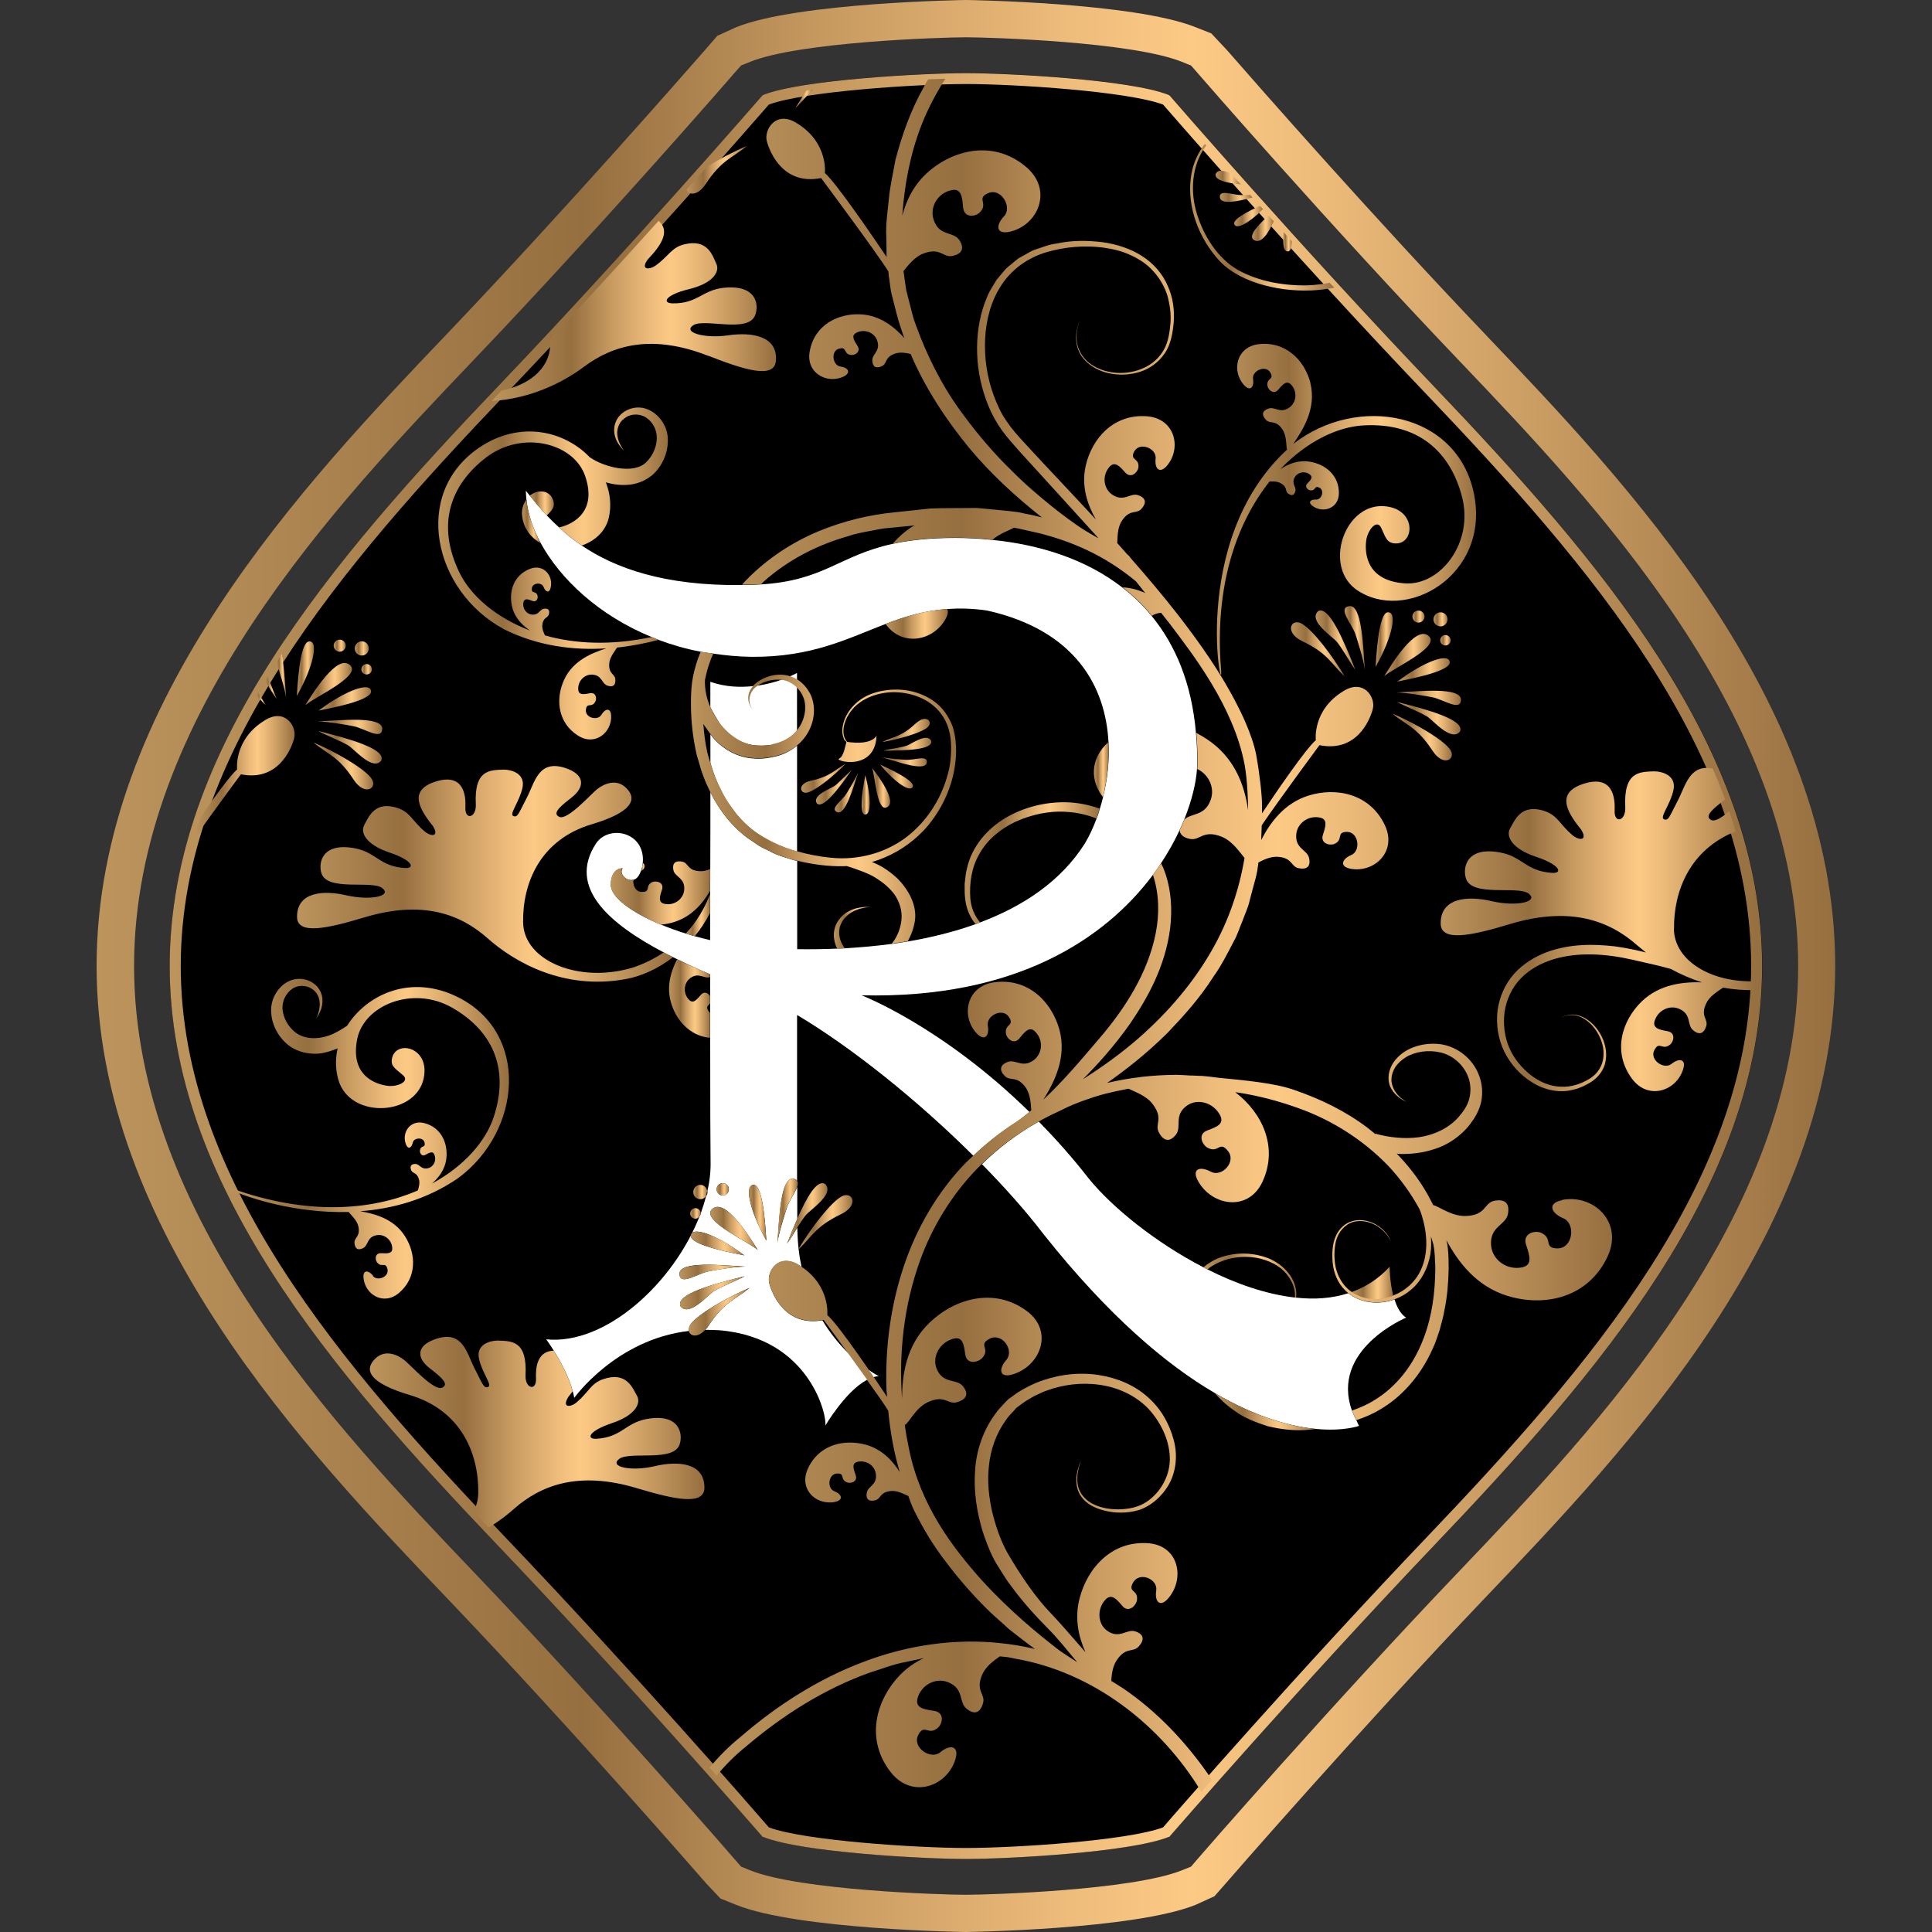
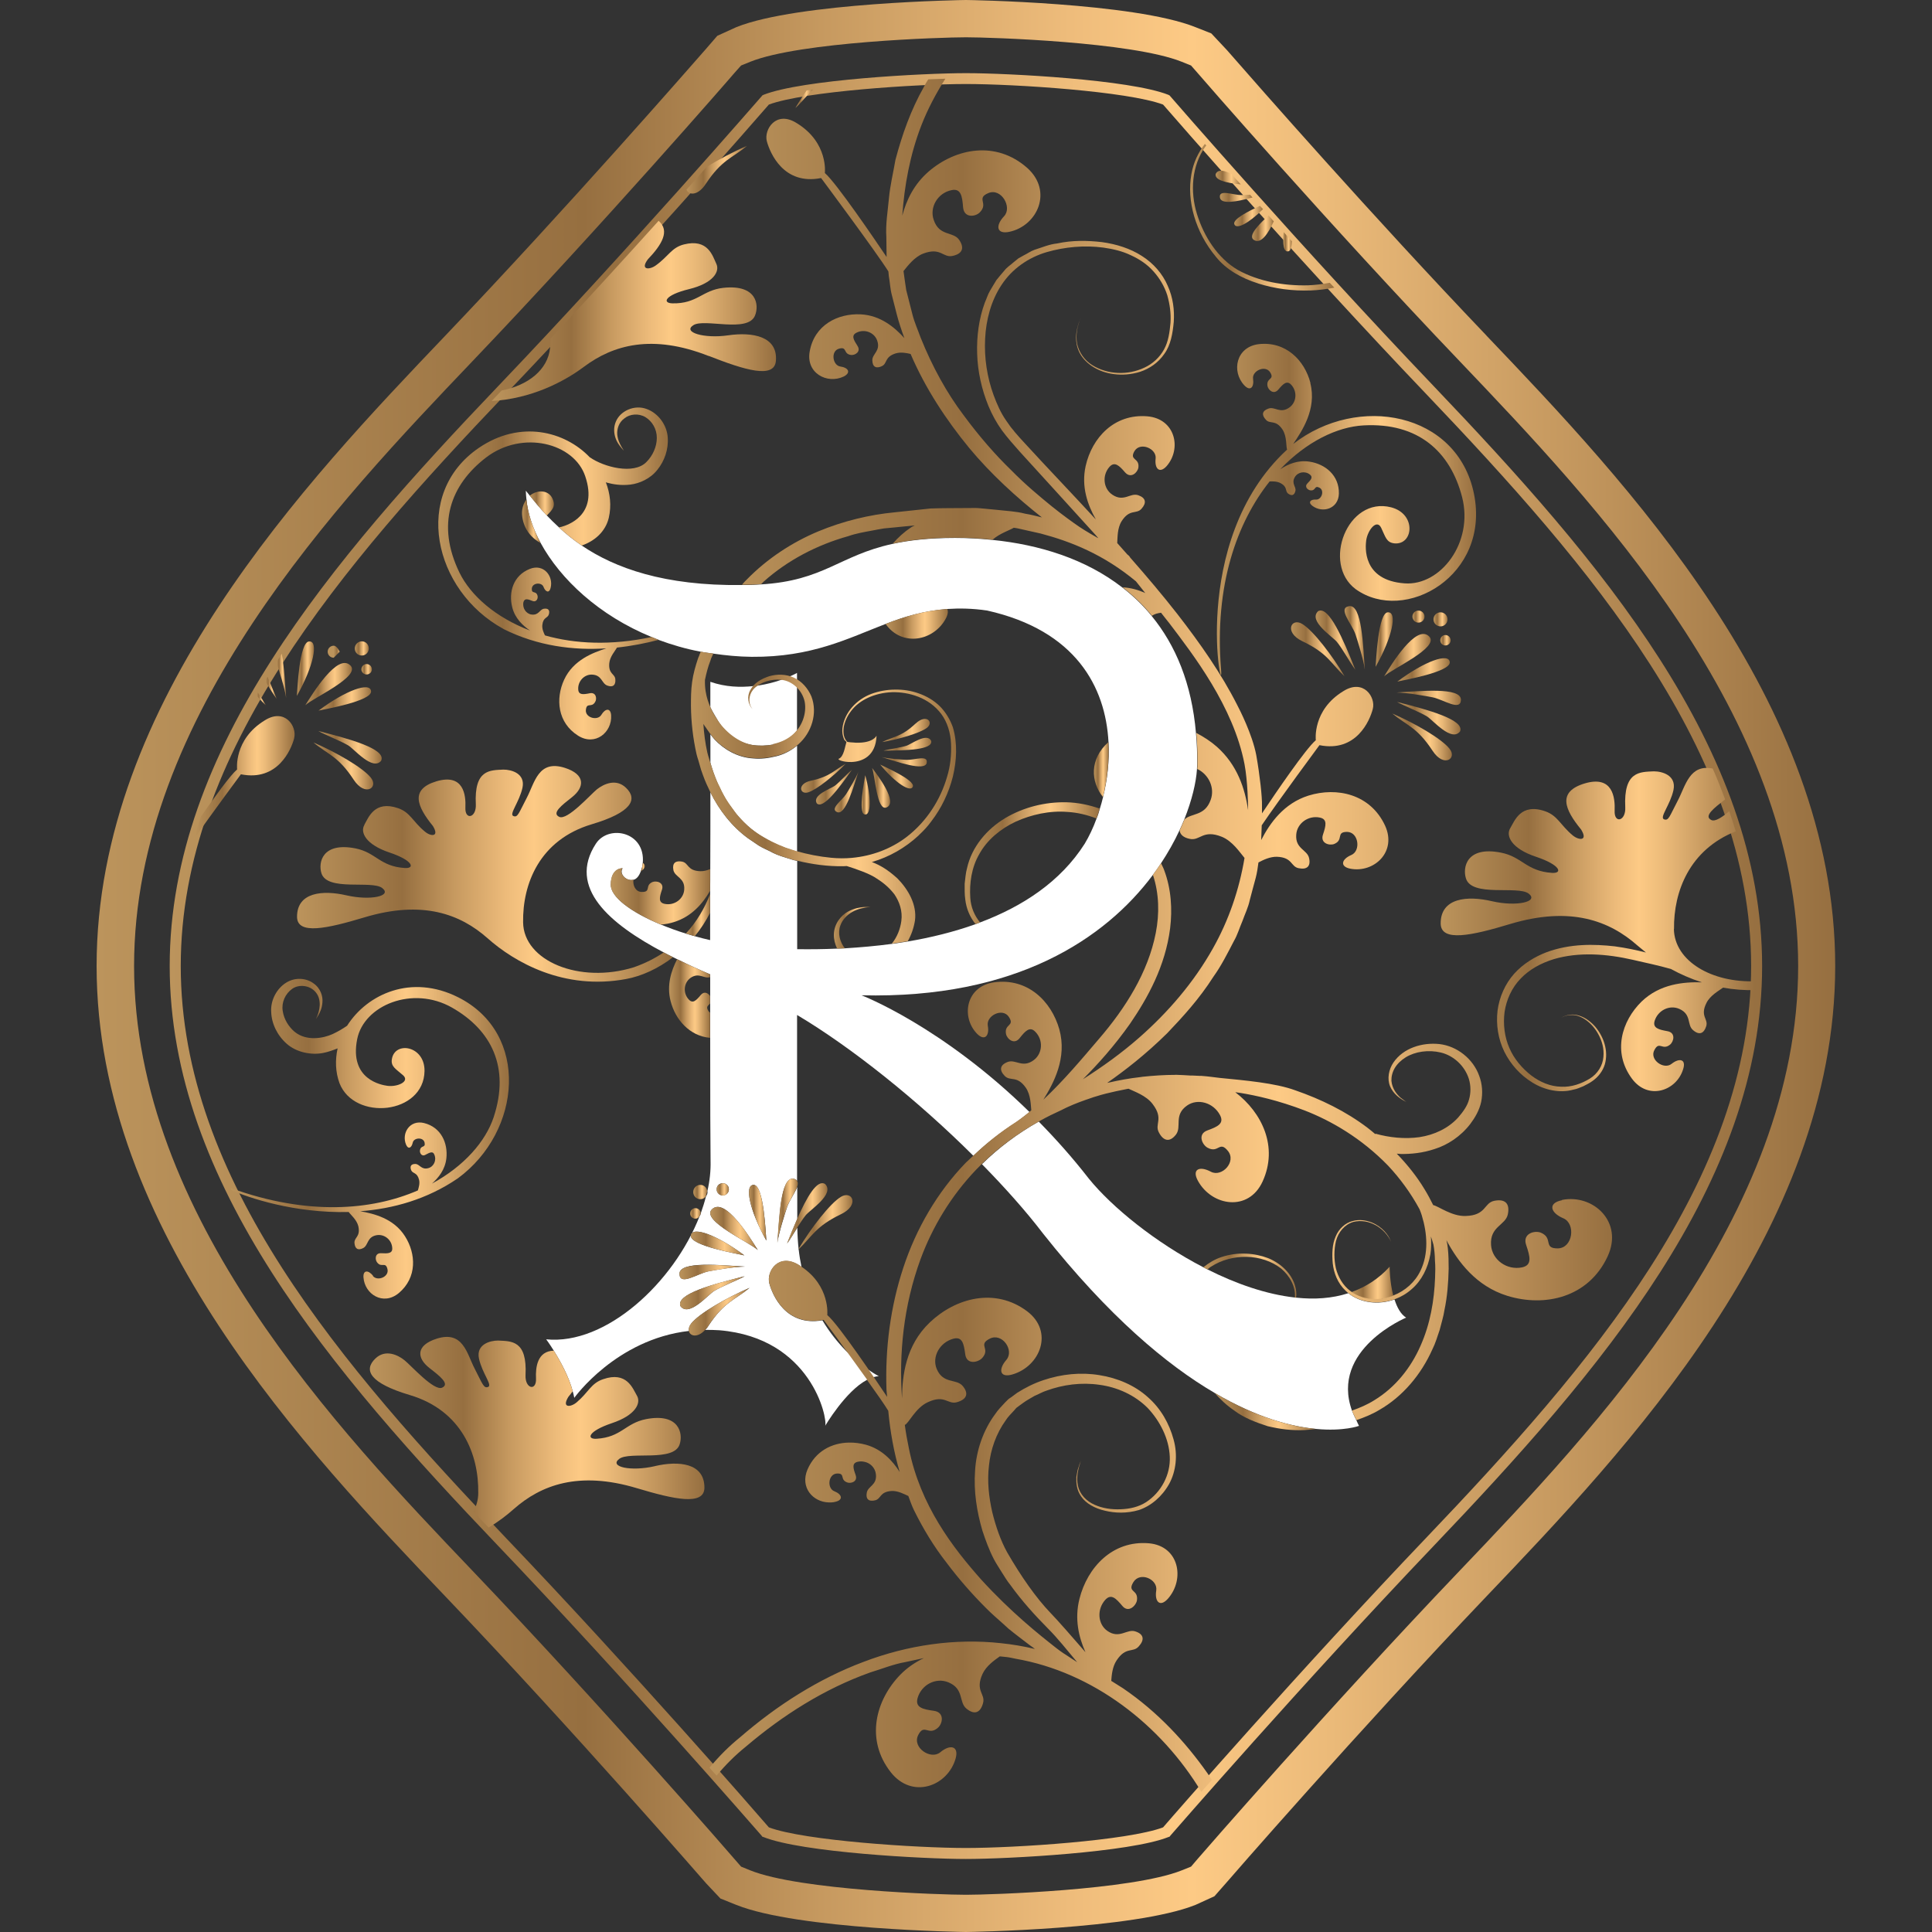
<svg xmlns="http://www.w3.org/2000/svg" xmlns:xlink="http://www.w3.org/1999/xlink" id="Layer_2" data-name="Layer 2" viewBox="0 0 312.97 312.97">
  <rect x="0" y="0" width="312.97" height="312.97" fill="#333333" stroke="none" />
  <defs>
    <linearGradient id="_Áåçûìÿííûé_ãðàäèåíò_31" data-name="Áåçûìÿííûé ãðàäèåíò 31" x1="218.9" y1="207.85" x2="225.71" y2="207.85" gradientUnits="userSpaceOnUse">
      <stop offset="0" stop-color="#bc945c" />
      <stop offset=".28" stop-color="#966f40" />
      <stop offset=".42" stop-color="#c79a60" />
      <stop offset=".56" stop-color="#eebc7b" />
      <stop offset=".63" stop-color="#fdca85" />
      <stop offset=".71" stop-color="#ebba79" />
      <stop offset=".87" stop-color="#be925a" />
      <stop offset="1" stop-color="#966f40" />
    </linearGradient>
    <linearGradient id="_Áåçûìÿííûé_ãðàäèåíò_31-2" data-name="Áåçûìÿííûé ãðàäèåíò 31" x1="27.49" y1="156.49" x2="285.46" y2="156.49" xlink:href="#_Áåçûìÿííûé_ãðàäèåíò_31" />
    <linearGradient id="_Áåçûìÿííûé_ãðàäèåíò_31-3" data-name="Áåçûìÿííûé ãðàäèåíò 31" x1="15.66" y1="156.48" x2="297.3" y2="156.48" xlink:href="#_Áåçûìÿííûé_ãðàäèåíò_31" />
    <linearGradient id="_Áåçûìÿííûé_ãðàäèåíò_31-4" data-name="Áåçûìÿííûé ãðàäèåíò 31" x1="125.92" y1="196.13" x2="129.24" y2="196.13" xlink:href="#_Áåçûìÿííûé_ãðàäèåíò_31" />
    <linearGradient id="_Áåçûìÿííûé_ãðàäèåíò_31-5" data-name="Áåçûìÿííûé ãðàäèåíò 31" x1="196.76" y1="228.67" x2="213.21" y2="228.67" xlink:href="#_Áåçûìÿííûé_ãðàäèåíò_31" />
    <linearGradient id="_Áåçûìÿííûé_ãðàäèåíò_31-6" data-name="Áåçûìÿííûé ãðàäèåíò 31" x1="135.08" y1="150.28" x2="140.99" y2="150.28" xlink:href="#_Áåçûìÿííûé_ãðàäèåíò_31" />
    <linearGradient id="_Áåçûìÿííûé_ãðàäèåíò_31-7" data-name="Áåçûìÿííûé ãðàäèåíò 31" x1="31.4" y1="125.96" x2="47.72" y2="125.96" xlink:href="#_Áåçûìÿííûé_ãðàäèåíò_31" />
    <linearGradient id="_Áåçûìÿííûé_ãðàäèåíò_31-8" data-name="Áåçûìÿííûé ãðàäèåíò 31" x1="41.52" y1="113.22" x2="43.06" y2="113.22" xlink:href="#_Áåçûìÿííûé_ãðàäèåíò_31" />
    <linearGradient id="_Áåçûìÿííûé_ãðàäèåíò_31-9" data-name="Áåçûìÿííûé ãðàäèåíò 31" x1="42.92" y1="111.43" x2="44.82" y2="111.43" xlink:href="#_Áåçûìÿííûé_ãðàäèåíò_31" />
    <linearGradient id="_Áåçûìÿííûé_ãðàäèåíò_31-10" data-name="Áåçûìÿííûé ãðàäèåíò 31" x1="44.77" y1="109.5" x2="46.36" y2="109.5" xlink:href="#_Áåçûìÿííûé_ãðàäèåíò_31" />
    <linearGradient id="_Áåçûìÿííûé_ãðàäèåíò_31-11" data-name="Áåçûìÿííûé ãðàäèåíò 31" x1="48.09" y1="108.32" x2="50.86" y2="108.32" xlink:href="#_Áåçûìÿííûé_ãðàäèåíò_31" />
    <linearGradient id="_Áåçûìÿííûé_ãðàäèåíò_31-12" data-name="Áåçûìÿííûé ãðàäèåíò 31" x1="50.78" y1="124.08" x2="60.47" y2="124.08" xlink:href="#_Áåçûìÿííûé_ãðàäèåíò_31" />
    <linearGradient id="_Áåçûìÿííûé_ãðàäèåíò_31-13" data-name="Áåçûìÿííûé ãðàäèåíò 31" x1="51.56" y1="121.05" x2="61.83" y2="121.05" xlink:href="#_Áåçûìÿííûé_ãðàäèåíò_31" />
    <linearGradient id="_Áåçûìÿííûé_ãðàäèåíò_31-14" data-name="Áåçûìÿííûé ãðàäèåíò 31" x1="51.49" y1="117.75" x2="61.92" y2="117.75" xlink:href="#_Áåçûìÿííûé_ãðàäèåíò_31" />
    <linearGradient id="_Áåçûìÿííûé_ãðàäèåíò_31-15" data-name="Áåçûìÿííûé ãðàäèåíò 31" x1="51.61" y1="113.22" x2="60.12" y2="113.22" xlink:href="#_Áåçûìÿííûé_ãðàäèåíò_31" />
    <linearGradient id="_Áåçûìÿííûé_ãðàäèåíò_31-16" data-name="Áåçûìÿííûé ãðàäèåíò 31" x1="49.46" y1="110.82" x2="57.02" y2="110.82" xlink:href="#_Áåçûìÿííûé_ãðàäèåíò_31" />
    <linearGradient id="_Áåçûìÿííûé_ãðàäèåíò_31-17" data-name="Áåçûìÿííûé ãðàäèåíò 31" x1="57.47" y1="105.04" x2="59.74" y2="105.04" xlink:href="#_Áåçûìÿííûé_ãðàäèåíò_31" />
    <linearGradient id="_Áåçûìÿííûé_ãðàäèåíò_31-18" data-name="Áåçûìÿííûé ãðàäèåíò 31" x1="58.54" y1="108.42" x2="60.24" y2="108.42" xlink:href="#_Áåçûìÿííûé_ãðàäèåíò_31" />
    <linearGradient id="_Áåçûìÿííûé_ãðàäèåíò_31-19" data-name="Áåçûìÿííûé ãðàäèåíò 31" x1="54.05" y1="104.6" x2="56" y2="104.6" xlink:href="#_Áåçûìÿííûé_ãðàäèåíò_31" />
    <linearGradient id="_Áåçûìÿííûé_ãðàäèåíò_31-20" data-name="Áåçûìÿííûé ãðàäèåíò 31" x1="37.36" y1="184.46" x2="82.45" y2="184.46" xlink:href="#_Áåçûìÿííûé_ãðàäèåíò_31" />
    <linearGradient id="_Áåçûìÿííûé_ãðàäèåíò_31-21" data-name="Áåçûìÿííûé ãðàäèåíò 31" x1="233.36" y1="150.57" x2="284.46" y2="150.57" xlink:href="#_Áåçûìÿííûé_ãðàäèåíò_31" />
    <linearGradient id="_Áåçûìÿííûé_ãðàäèåíò_31-22" data-name="Áåçûìÿííûé ãðàäèåíò 31" x1="79.65" y1="50.34" x2="125.71" y2="50.34" xlink:href="#_Áåçûìÿííûé_ãðàäèåíò_31" />
    <linearGradient id="_Áåçûìÿííûé_ãðàäèåíò_31-23" data-name="Áåçûìÿííûé ãðàäèåíò 31" x1="177.19" y1="124.66" x2="179.6" y2="124.66" xlink:href="#_Áåçûìÿííûé_ãðàäèåíò_31" />
    <linearGradient id="_Áåçûìÿííûé_ãðàäèåíò_31-24" data-name="Áåçûìÿííûé ãðàäèåíò 31" x1="143.46" y1="101.05" x2="153.54" y2="101.05" xlink:href="#_Áåçûìÿííûé_ãðàäèåíò_31" />
    <linearGradient id="_Áåçûìÿííûé_ãðàäèåíò_31-25" data-name="Áåçûìÿííûé ãðàäèåíò 31" x1="85.82" y1="81.56" x2="89.73" y2="81.56" xlink:href="#_Áåçûìÿííûé_ãðàäèåíò_31" />
    <linearGradient id="_Áåçûìÿííûé_ãðàäèåíò_31-26" data-name="Áåçûìÿííûé ãðàäèåíò 31" x1="84.56" y1="84.44" x2="87.59" y2="84.44" xlink:href="#_Áåçûìÿííûé_ãðàäèåíò_31" />
    <linearGradient id="_Áåçûìÿííûé_ãðàäèåíò_31-27" data-name="Áåçûìÿííûé ãðàäèåíò 31" x1="71.01" y1="92.9" x2="108.21" y2="92.9" xlink:href="#_Áåçûìÿííûé_ãðàäèåíò_31" />
    <linearGradient id="_Áåçûìÿííûé_ãðàäèåíò_31-28" data-name="Áåçûìÿííûé ãðàäèåíò 31" x1="48.11" y1="141.57" x2="109.03" y2="141.57" xlink:href="#_Áåçûìÿííûé_ãðàäèåíò_31" />
    <linearGradient id="_Áåçûìÿííûé_ãðàäèåíò_31-29" data-name="Áåçûìÿííûé ãðàäèåíò 31" x1="111.11" y1="148.26" x2="115.03" y2="148.26" xlink:href="#_Áåçûìÿííûé_ãðàäèåíò_31" />
    <linearGradient id="_Áåçûìÿííûé_ãðàäèåíò_31-30" data-name="Áåçûìÿííûé ãðàäèåíò 31" x1="108.38" y1="161.76" x2="115.02" y2="161.76" xlink:href="#_Áåçûìÿííûé_ãðàäèåíò_31" />
    <linearGradient id="_Áåçûìÿííûé_ãðàäèåíò_31-31" data-name="Áåçûìÿííûé ãðàäèåíò 31" x1="98.93" y1="144.66" x2="115.04" y2="144.66" xlink:href="#_Áåçûìÿííûé_ãðàäèåíò_31" />
    <linearGradient id="_Áåçûìÿííûé_ãðàäèåíò_31-32" data-name="Áåçûìÿííûé ãðàäèåíò 31" x1="103.77" y1="140.48" x2="104.47" y2="140.48" xlink:href="#_Áåçûìÿííûé_ãðàäèåíò_31" />
    <linearGradient id="_Áåçûìÿííûé_ãðàäèåíò_31-33" data-name="Áåçûìÿííûé ãðàäèåíò 31" x1="59.9" y1="232.03" x2="114.09" y2="232.03" xlink:href="#_Áåçûìÿííûé_ãðàäèåíò_31" />
    <linearGradient id="_Áåçûìÿííûé_ãðàäèåíò_31-34" data-name="Áåçûìÿííûé ãðàäèåíò 31" x1="194.93" y1="206.64" x2="210" y2="206.64" xlink:href="#_Áåçûìÿííûé_ãðàäèåíò_31" />
    <linearGradient id="_Áåçûìÿííûé_ãðàäèåíò_31-35" data-name="Áåçûìÿííûé ãðàäèåíò 31" x1="129.35" y1="198" x2="138.1" y2="198" xlink:href="#_Áåçûìÿííûé_ãðàäèåíò_31" />
    <linearGradient id="_Áåçûìÿííûé_ãðàäèåíò_31-36" data-name="Áåçûìÿííûé ãðàäèåíò 31" x1="127.49" y1="196.56" x2="134.04" y2="196.56" xlink:href="#_Áåçûìÿííûé_ãðàäèåíò_31" />
    <linearGradient id="_Áåçûìÿííûé_ãðàäèåíò_31-37" data-name="Áåçûìÿííûé ãðàäèåíò 31" x1="121.33" y1="196.45" x2="124.14" y2="196.45" xlink:href="#_Áåçûìÿííûé_ãðàäèåíò_31" />
    <linearGradient id="_Áåçûìÿííûé_ãðàäèåíò_31-38" data-name="Áåçûìÿííûé ãðàäèåíò 31" x1="111.56" y1="212.49" x2="121.41" y2="212.49" xlink:href="#_Áåçûìÿííûé_ãðàäèåíò_31" />
    <linearGradient id="_Áåçûìÿííûé_ãðàäèåíò_31-39" data-name="Áåçûìÿííûé ãðàäèåíò 31" x1="110.16" y1="209.42" x2="120.63" y2="209.42" xlink:href="#_Áåçûìÿííûé_ãðàäèåíò_31" />
    <linearGradient id="_Áåçûìÿííûé_ãðàäèåíò_31-40" data-name="Áåçûìÿííûé ãðàäèåíò 31" x1="110.07" y1="206.06" x2="120.7" y2="206.06" xlink:href="#_Áåçûìÿííûé_ãðàäèåíò_31" />
    <linearGradient id="_Áåçûìÿííûé_ãðàäèåíò_31-41" data-name="Áåçûìÿííûé ãðàäèåíò 31" x1="111.92" y1="201.44" x2="120.57" y2="201.44" xlink:href="#_Áåçûìÿííûé_ãðàäèåíò_31" />
    <linearGradient id="_Áåçûìÿííûé_ãðàäèåíò_31-42" data-name="Áåçûìÿííûé ãðàäèåíò 31" x1="115.05" y1="199" x2="122.75" y2="199" xlink:href="#_Áåçûìÿííûé_ãðàäèåíò_31" />
    <linearGradient id="_Áåçûìÿííûé_ãðàäèåíò_31-43" data-name="Áåçûìÿííûé ãðàäèåíò 31" x1="112.3" y1="193.11" x2="114.57" y2="193.11" xlink:href="#_Áåçûìÿííûé_ãðàäèåíò_31" />
    <linearGradient id="_Áåçûìÿííûé_ãðàäèåíò_31-44" data-name="Áåçûìÿííûé ãðàäèåíò 31" x1="111.8" y1="196.56" x2="113.5" y2="196.56" xlink:href="#_Áåçûìÿííûé_ãðàäèåíò_31" />
    <linearGradient id="_Áåçûìÿííûé_ãðàäèåíò_31-45" data-name="Áåçûìÿííûé ãðàäèåíò 31" x1="116.09" y1="192.67" x2="118.07" y2="192.67" xlink:href="#_Áåçûìÿííûé_ãðàäèåíò_31" />
    <linearGradient id="_Áåçûìÿííûé_ãðàäèåíò_31-46" data-name="Áåçûìÿííûé ãðàäèåíò 31" x1="209.13" y1="105.17" x2="217.81" y2="105.17" xlink:href="#_Áåçûìÿííûé_ãðàäèåíò_31" />
    <linearGradient id="_Áåçûìÿííûé_ãðàäèåíò_31-47" data-name="Áåçûìÿííûé ãðàäèåíò 31" x1="213.12" y1="103.72" x2="219.57" y2="103.72" xlink:href="#_Áåçûìÿííûé_ãðàäèåíò_31" />
    <linearGradient id="_Áåçûìÿííûé_ãðàäèåíò_31-48" data-name="Áåçûìÿííûé ãðàäèåíò 31" x1="217.81" y1="103.29" x2="221.09" y2="103.29" xlink:href="#_Áåçûìÿííûé_ãðàäèåíò_31" />
    <linearGradient id="_Áåçûìÿííûé_ãðàäèåíò_31-49" data-name="Áåçûìÿííûé ãðàäèåíò 31" x1="222.83" y1="103.61" x2="225.61" y2="103.61" xlink:href="#_Áåçûìÿííûé_ãðàäèåíò_31" />
    <linearGradient id="_Áåçûìÿííûé_ãðàäèåíò_31-50" data-name="Áåçûìÿííûé ãðàäèåíò 31" x1="225.52" y1="119.36" x2="235.2" y2="119.36" xlink:href="#_Áåçûìÿííûé_ãðàäèåíò_31" />
    <linearGradient id="_Áåçûìÿííûé_ãðàäèåíò_31-51" data-name="Áåçûìÿííûé ãðàäèåíò 31" x1="226.31" y1="116.35" x2="236.59" y2="116.35" xlink:href="#_Áåçûìÿííûé_ãðàäèåíò_31" />
    <linearGradient id="_Áåçûìÿííûé_ãðàäèåíò_31-52" data-name="Áåçûìÿííûé ãðàäèåíò 31" x1="226.22" y1="113.04" x2="236.66" y2="113.04" xlink:href="#_Áåçûìÿííûé_ãðàäèåíò_31" />
    <linearGradient id="_Áåçûìÿííûé_ãðàäèåíò_31-53" data-name="Áåçûìÿííûé ãðàäèåíò 31" x1="226.35" y1="108.51" x2="234.85" y2="108.51" xlink:href="#_Áåçûìÿííûé_ãðàäèåíò_31" />
    <linearGradient id="_Áåçûìÿííûé_ãðàäèåíò_31-54" data-name="Áåçûìÿííûé ãðàäèåíò 31" x1="224.23" y1="106.12" x2="231.77" y2="106.12" xlink:href="#_Áåçûìÿííûé_ãðàäèåíò_31" />
    <linearGradient id="_Áåçûìÿííûé_ãðàäèåíò_31-55" data-name="Áåçûìÿííûé ãðàäèåíò 31" x1="232.2" y1="100.33" x2="234.49" y2="100.33" xlink:href="#_Áåçûìÿííûé_ãðàäèåíò_31" />
    <linearGradient id="_Áåçûìÿííûé_ãðàäèåíò_31-56" data-name="Áåçûìÿííûé ãðàäèåíò 31" x1="233.31" y1="103.71" x2="234.99" y2="103.71" xlink:href="#_Áåçûìÿííûé_ãðàäèåíò_31" />
    <linearGradient id="_Áåçûìÿííûé_ãðàäèåíò_31-57" data-name="Áåçûìÿííûé ãðàäèåíò 31" x1="228.8" y1="99.89" x2="230.76" y2="99.89" xlink:href="#_Áåçûìÿííûé_ãðàäèåíò_31" />
    <linearGradient id="_Áåçûìÿííûé_ãðàäèåíò_31-58" data-name="Áåçûìÿííûé ãðàäèåíò 31" x1="128.85" y1="16" x2="131.67" y2="16" xlink:href="#_Áåçûìÿííûé_ãðàäèåíò_31" />
    <linearGradient id="_Áåçûìÿííûé_ãðàäèåíò_31-59" data-name="Áåçûìÿííûé ãðàäèåíò 31" x1="111.22" y1="27.49" x2="121.02" y2="27.49" xlink:href="#_Áåçûìÿííûé_ãðàäèåíò_31" />
    <linearGradient id="_Áåçûìÿííûé_ãðàäèåíò_31-60" data-name="Áåçûìÿííûé ãðàäèåíò 31" x1="197.14" y1="82.53" x2="239.14" y2="82.53" xlink:href="#_Áåçûìÿííûé_ãðàäèåíò_31" />
    <linearGradient id="_Áåçûìÿííûé_ãðàäèåíò_31-61" data-name="Áåçûìÿííûé ãðàäèåíò 31" x1="156.27" y1="139.82" x2="178.15" y2="139.82" xlink:href="#_Áåçûìÿííûé_ãðàäèåíò_31" />
    <linearGradient id="_Áåçûìÿííûé_ãðàäèåíò_31-62" data-name="Áåçûìÿííûé ãðàäèåíò 31" x1="111.92" y1="129.24" x2="154.9" y2="129.24" xlink:href="#_Áåçûìÿííûé_ãðàäèåíò_31" />
    <linearGradient id="_Áåçûìÿííûé_ãðàäèåíò_31-63" data-name="Áåçûìÿííûé ãðàäèåíò 31" x1="142.88" y1="118.33" x2="150.61" y2="118.33" xlink:href="#_Áåçûìÿííûé_ãðàäèåíò_31" />
    <linearGradient id="_Áåçûìÿííûé_ãðàäèåíò_31-64" data-name="Áåçûìÿííûé ãðàäèåíò 31" x1="143.11" y1="120.57" x2="150.85" y2="120.57" xlink:href="#_Áåçûìÿííûé_ãðàäèåíò_31" />
    <linearGradient id="_Áåçûìÿííûé_ãðàäèåíò_31-65" data-name="Áåçûìÿííûé ãðàäèåíò 31" x1="142.81" y1="123.4" x2="150.13" y2="123.4" xlink:href="#_Áåçûìÿííûé_ãðàäèåíò_31" />
    <linearGradient id="_Áåçûìÿííûé_ãðàäèåíò_31-66" data-name="Áåçûìÿííûé ãðàäèåíò 31" x1="142.6" y1="125.8" x2="147.9" y2="125.8" xlink:href="#_Áåçûìÿííûé_ãðàäèåíò_31" />
    <linearGradient id="_Áåçûìÿííûé_ãðàäèåíò_31-67" data-name="Áåçûìÿííûé ãðàäèåíò 31" x1="129.77" y1="126.06" x2="137.01" y2="126.06" xlink:href="#_Áåçûìÿííûé_ãðàäèåíò_31" />
    <linearGradient id="_Áåçûìÿííûé_ãðàäèåíò_31-68" data-name="Áåçûìÿííûé ãðàäèåíò 31" x1="132.17" y1="127.51" x2="138" y2="127.51" xlink:href="#_Áåçûìÿííûé_ãðàäèåíò_31" />
    <linearGradient id="_Áåçûìÿííûé_ãðàäèåíò_31-69" data-name="Áåçûìÿííûé ãðàäèåíò 31" x1="135.21" y1="128.32" x2="139.05" y2="128.32" xlink:href="#_Áåçûìÿííûé_ãðàäèåíò_31" />
    <linearGradient id="_Áåçûìÿííûé_ãðàäèåíò_31-70" data-name="Áåçûìÿííûé ãðàäèåíò 31" x1="139.58" y1="128.77" x2="140.89" y2="128.77" xlink:href="#_Áåçûìÿííûé_ãðàäèåíò_31" />
    <linearGradient id="_Áåçûìÿííûé_ãðàäèåíò_31-71" data-name="Áåçûìÿííûé ãðàäèåíò 31" x1="141.27" y1="127.62" x2="144.19" y2="127.62" xlink:href="#_Áåçûìÿííûé_ãðàäèåíò_31" />
    <linearGradient id="_Áåçûìÿííûé_ãðàäèåíò_31-72" data-name="Áåçûìÿííûé ãðàäèåíò 31" x1="114.9" y1="151.56" x2="261.13" y2="151.56" xlink:href="#_Áåçûìÿííûé_ãðàäèåíò_31" />
    <linearGradient id="_Áåçûìÿííûé_ãðàäèåíò_31-73" data-name="Áåçûìÿííûé ãðàäèåíò 31" x1="192.79" y1="35.19" x2="216.15" y2="35.19" xlink:href="#_Áåçûìÿííûé_ãðàäèåíò_31" />
    <linearGradient id="_Áåçûìÿííûé_ãðàäèåíò_31-74" data-name="Áåçûìÿííûé ãðàäèåíò 31" x1="207.87" y1="39.18" x2="209.27" y2="39.18" xlink:href="#_Áåçûìÿííûé_ãðàäèåíò_31" />
    <linearGradient id="_Áåçûìÿííûé_ãðàäèåíò_31-75" data-name="Áåçûìÿííûé ãðàäèåíò 31" x1="196.92" y1="28.76" x2="200.99" y2="28.76" xlink:href="#_Áåçûìÿííûé_ãðàäèåíò_31" />
    <linearGradient id="_Áåçûìÿííûé_ãðàäèåíò_31-76" data-name="Áåçûìÿííûé ãðàäèåíò 31" x1="197.6" y1="31.98" x2="202.89" y2="31.98" xlink:href="#_Áåçûìÿííûé_ãðàäèåíò_31" />
    <linearGradient id="_Áåçûìÿííûé_ãðàäèåíò_31-77" data-name="Áåçûìÿííûé ãðàäèåíò 31" x1="199.92" y1="35" x2="204.59" y2="35" xlink:href="#_Áåçûìÿííûé_ãðàäèåíò_31" />
    <linearGradient id="_Áåçûìÿííûé_ãðàäèåíò_31-78" data-name="Áåçûìÿííûé ãðàäèåíò 31" x1="202.82" y1="36.97" x2="206.34" y2="36.97" xlink:href="#_Áåçûìÿííûé_ãðàäèåíò_31" />
  </defs>
  <g id="Layer_1-2" data-name="Layer 1">
    <g>
-       <path d="M232.26,62.54c-21.23-22.24-42.43-46.68-42.65-46.92l-.14-.18-.19-.08c-6.22-2.48-25.99-3.53-32.78-3.53s-26.59,1.05-32.8,3.53l-.2.08-.14.18c-.22.24-21.41,24.68-42.65,46.92-26.92,28.22-53.21,58.72-53.21,93.94s26.29,65.73,53.21,93.94c21.24,22.23,42.43,46.66,42.65,46.92l.14.16.2.08c6.21,2.48,25.98,3.55,32.8,3.55s26.56-1.07,32.78-3.55l.19-.08.14-.16c.22-.26,21.41-24.69,42.65-46.92,26.92-28.22,53.22-58.72,53.22-93.94s-26.3-65.72-53.22-93.94" style="stroke-width: 0px;" />
      <path d="M225.71,209.92c-.6-2.28-.6-4.72-.6-4.72-1.79,1.97-3.9,3.3-6.21,4.12,1.14.81,2.55,1.22,3.98,1.18.97,0,1.93-.2,2.83-.57" style="fill: url(#_Áåçûìÿííûé_ãðàäèåíò_31); stroke-width: 0px;" />
      <path d="M121.81,120.67c1.09.18,2.3.15,3.43-.06,1.1-.24,2.13-.68,2.98-1.35.34-.26.63-.6.89-.93v-9.32s-.44.26-1.22.58c-.41.2-.98.42-1.61.63-.94.32-2.06.61-3.35.82-.28.05-.57.06-.87.1-2.12.23-4.51.17-6.99-.69v4.11c.4.83.87,1.56,1.28,2.27,1.22,1.98,3.22,3.46,5.45,3.84" style="fill: #fff; stroke-width: 0px;" />
      <path d="M115.08,123.56c1.18,4.24,3.39,8.11,6.67,10.77,2.19,1.76,4.75,2.88,7.37,3.63v-17.17c-1.01.83-2.17,1.43-3.36,1.72-1.27.31-2.49.48-3.77.35-2.57-.15-4.8-1.53-6.22-3.05-.26-.29-.48-.58-.69-.87v4.63Z" style="fill: #fff; stroke-width: 0px;" />
      <path d="M227.79,213.45c-.9-.56-1.49-1.69-1.89-2.95-2.63.96-5.55.55-7.48-1.01-2.63.85-5.48,1.04-8.46.72-.07,0-.14-.01-.21-.02-4.63-.52-9.52-2.22-14.14-4.55-.24-.11-.44-.23-.68-.35-7.78-4.03-14.8-9.74-18.54-14.35-2.68-3.45-5.41-6.49-8.12-9.25-3.41,1.92-6.5,4.24-9.2,6.9,3.68,3.75,7.09,7.56,9.9,11.24,10.64,13.42,20.04,21.28,27.8,25.82,6.88,4.04,12.47,5.46,16.45,5.83,4.48.42,6.93-.5,6.93-.5-.16-.3-.28-.58-.42-.89-.27-.53-.52-1.05-.71-1.55-3.6-9.95,8.78-15.1,8.78-15.1" style="fill: #fff; stroke-width: 0px;" />
      <path d="M128.55,190.95c.31.06.46.18.57.35v-26.88c8.78,5.22,19.49,13.78,28.56,22.81,2.14-2.05,4.46-3.86,6.91-5.42.14-.09.23-.18.36-.26.62-.45,1.23-.92,1.83-1.4-14.22-13.95-27.22-18.92-27.22-18.92,25.12.61,39.55-9.28,47.16-19.45.47-.63.9-1.24,1.32-1.88,1.19-1.81,2.2-3.6,3-5.33.29-.61.55-1.21.79-1.79,1.27-3.18,1.93-6.03,2.07-8.16.02-.26.03-.52.03-.76.03-1.77-.04-3.46-.19-5.08-.68-8.07-3.32-14.29-7.18-19-1.41-1.75-3.02-3.27-4.75-4.61-5.94-4.62-13.42-6.94-21.07-7.71-1.99-.21-4.01-.32-6-.32-4.28,0-7.53.39-10.18.97-8.63,1.89-11.06,5.95-21.3,6.56-.65.03-1.27.08-1.98.1-.39,0-.76,0-1.14,0-12.53.15-20.5-2.74-25.89-6.39-1.39-.94-2.63-1.94-3.71-2.96-.69-.64-1.35-1.27-1.95-1.91-1.04-1.1-1.94-2.2-2.76-3.22-.23-.27-.44-.54-.65-.8,0,.45.06.95.1,1.42.22,2.21.99,4.62,2.31,7.06,3.18,5.82,9.4,11.72,17.99,15.23.37.15.74.31,1.12.46,2.15.8,4.4,1.46,6.81,1.91.66.14,1.36.21,2.04.31,2,.29,4.05.5,6.22.52,9.77.08,15.64-3.01,21.7-5.33,3.09-1.19,6.24-2.15,9.98-2.42,1.98-.13,4.09-.1,6.45.25,14.35,3.21,19.2,12.37,19.67,21.32.17,3.09-.19,6.13-.88,8.9-.15.65-.33,1.27-.52,1.88-.15.55-.31,1.09-.53,1.59-.55,1.52-1.22,2.91-1.92,4.08-3.92,6.17-10.08,10.17-16.93,12.75-.24.1-.48.19-.73.28-3.55,1.27-7.27,2.18-10.98,2.81-.87.15-1.71.27-2.58.39-2.6.35-5.16.57-7.62.72-.41.02-.82.03-1.25.05-2.29.1-4.47.12-6.49.09v-14.3h0c-.18-.05-.35-.07-.55-.12-1.3-.42-2.64-.74-3.84-1.43-.62-.31-1.24-.57-1.83-.93l-1.71-1.16c-2.68-1.95-4.7-4.59-6.13-7.48,0,3.85,0,8.07-.02,12.46,0,1.17,0,2.35-.02,3.53v3.58c0,1.47,0,2.92,0,4.38-.85-.18-1.64-.4-2.47-.63-.48-.13-.97-.27-1.44-.42-1.43-.44-2.78-.94-4.03-1.45-4.92-2.03-8.2-4.5-8.15-6.51.06-2.76,1.92-2.62,1.92-2.62-.64.88.63,2.19,1.78,1.85.46-.13.85-.55,1.14-1.33.1-.22.18-.42.25-.72.05-.23.06-.45.09-.67.44-5.09-5.55-6.27-7.6-3.12-4.63,7.11,2.18,12.98,11.02,17.63.49.26.99.52,1.51.77.22.11.43.22.65.32,1.75.86,3.55,1.69,5.34,2.45v10.28c0,9.77.02,17.54.06,19.94.04,1.58-.13,3.24-.52,4.9.02.06.03.09.03.14,0,.27-.1.5-.25.69-.23.92-.52,1.83-.85,2.76v.02c0,.16-.1.31-.19.44-4.2,10.78-15.17,20.92-24.85,19.95,0,0,.55.73,1.24,1.85,1.05,1.68,2.45,4.21,3.06,6.57.1.36.19.72.25,1.06,0,0,6.76-9.49,18.58-10.84-.07-.35.03-.77.37-1.21,1.34-1.66,5.82-4.22,9.45-5.77-2.43,2.01-4.09,2.24-6.66,6.14-.16.28-.35.48-.53.67.77,0,1.51,0,2.31.06,14.86,1.25,17.54,14.26,17.13,15.48,0,0,3.26-5.58,6.74-7.43.36-.19.71-.36,1.1-.46.26-.07.55-.14.84-.15,0,0-.67-.34-1.67-1.03-.98-.69-2.31-1.71-3.72-3.15-1.26-1.3-2.57-2.91-3.75-4.87-5.92,1.04-8.09-4.09-8.59-5.97-.52-1.92,1.51-5.05,4.85-2.93.14.08.24.18.36.26-.19-.91-.35-1.86-.46-2.86-.04.03-.07.06-.1.1.03-.05.06-.1.09-.14-.12-1.1-.19-2.26-.21-3.47-.59.92-1.14,1.89-1.65,2.57.51-1.3,1.06-2.67,1.64-3.97v-5.2c-.35.95-1.29,2.23-1.64,3.26-.31.92-1.37,4.21-1.57,5.79.31-3.64.46-10.77,2.63-10.38M117.09,191.67c.55,0,.98.44.98.98s-.44,1-.98,1-1-.44-1-1,.44-.98,1-.98ZM120.57,203.36c-1.03-.24-8.77-1.56-8.65-3.18.1-1.63,4.22-.16,8.65,3.18ZM115.68,209.13c-.97.6-4.05,4.27-5.44,2.47-.85-1.93,5.28-3.59,10.39-4.85-1.38.73-3.66,1.6-4.95,2.38ZM114.75,205.95c-1.8.37-4.58,2.37-4.68.45-.12-2.21,6.99-1.42,10.63-1.22-1.58-.02-4.97.58-5.95.77ZM115.3,195.93c2.14-2.18,6.33,4.79,7.45,6.56-1.19-1.18-9.19-4.74-7.45-6.56ZM122.13,191.95c1.62.1,1.92,7.95,2.01,9.01-2.71-4.87-3.63-9.1-2.01-9.01Z" style="fill: #fff; stroke-width: 0px;" />
      <path d="M156.47,301.14c-6.81,0-26.57-1.06-32.79-3.55l-.19-.06-.13-.18c-.23-.24-21.42-24.68-42.65-46.92-26.93-28.22-53.22-58.72-53.22-93.94s26.29-65.73,53.22-93.95c21.23-22.23,42.41-46.66,42.65-46.92l.13-.16.19-.1c6.22-2.47,25.98-3.51,32.79-3.51s26.58,1.04,32.8,3.51l.19.1.14.16c.22.26,21.41,24.69,42.64,46.92,26.92,28.22,53.21,58.72,53.21,93.95s-26.29,65.72-53.21,93.94c-21.23,22.25-42.42,46.68-42.64,46.92l-.14.18-.19.06c-6.22,2.48-25.98,3.55-32.8,3.55M124.55,296.02c5.75,2.16,24.02,3.34,31.93,3.34s26.17-1.18,31.93-3.34c1.91-2.22,22.22-25.53,42.55-46.83,26.68-27.96,52.71-58.15,52.71-92.71s-26.03-64.76-52.71-92.73c-20.33-21.29-40.64-44.61-42.55-46.81-5.75-2.15-24.02-3.33-31.93-3.33s-26.18,1.18-31.93,3.33c-1.92,2.2-22.21,25.52-42.54,46.81-26.67,27.96-52.73,58.15-52.73,92.73s26.06,64.75,52.73,92.71c20.33,21.29,40.62,44.6,42.54,46.83Z" style="fill: url(#_Áåçûìÿííûé_ãðàäèåíò_31-2); stroke-width: 0px;" />
      <path d="M240.81,54.37c-18.61-19.49-36.88-40.33-42.04-46.24l-2.55-2.72-2.56-1.01C183.67.4,156.75,0,156.47,0s-27.2.4-37.17,4.39l-3.1,1.41-1.84,2.13c-2.25,2.56-22.41,25.67-42.22,46.44-22.48,23.58-56.49,59.2-56.49,102.12s34,78.53,56.49,102.11c20.97,21.95,42.06,46.29,42.26,46.5l2.31,2.45,2.57,1.03c9.96,4,36.91,4.39,37.18,4.39s27.2-.39,37.2-4.39l3.07-1.4,1.84-2.09c.18-.23,21.42-24.66,42.23-46.49,22.48-23.57,56.49-59.18,56.49-102.11s-34.02-78.56-56.49-102.12M191.42,302.99c-8.08,3.22-31.04,3.95-34.94,3.95s-26.88-.72-34.93-3.95l-1.5-.61-1.08-1.24c-.18-.23-21.37-24.63-42.45-46.71-21.82-22.87-54.8-57.45-54.8-97.94s32.98-75.08,54.8-97.96c21.08-22.08,42.27-46.47,42.45-46.71l1.08-1.21,1.5-.61c8.06-3.23,31.03-3.96,34.93-3.96s26.86.73,34.94,3.96l1.52.61,1.06,1.21c.19.24,21.37,24.63,42.47,46.71,21.81,22.89,54.82,57.45,54.82,97.96s-33.01,75.07-54.82,97.94c-21.1,22.09-42.28,46.48-42.47,46.71l-1.06,1.24-1.52.61Z" style="fill: url(#_Áåçûìÿííûé_ãðàäèåíò_31-3); stroke-width: 0px;" />
      <path d="M129.12,191.3c-.11-.17-.27-.28-.57-.35-2.18-.4-2.33,6.74-2.64,10.38.2-1.58,1.26-4.87,1.57-5.78.35-1.03,1.28-2.31,1.64-3.26.15-.4.17-.75,0-.99" style="fill: url(#_Áåçûìÿííûé_ãðàäèåíò_31-4); stroke-width: 0px;" />
      <path d="M200.01,228.55c1.56,1.16,3.45,1.87,5.33,2.48,1.96.47,3.99.74,6.05.63.59-.03,1.22-.11,1.82-.18-3.97-.36-9.57-1.79-16.45-5.83.96,1.07,2.01,2.07,3.25,2.89" style="fill: url(#_Áåçûìÿííûé_ãðàäèåíò_31-5); stroke-width: 0px;" />
      <path d="M140.99,146.9s-.36,0-1,.02c-.64.06-1.62.19-2.69.79-1.03.59-2.18,1.89-2.22,3.67-.02.75.17,1.54.53,2.29.43-.02.84-.03,1.25-.05-.81-1.03-1.19-2.45-.72-3.72.34-.93,1.06-1.69,1.94-2.18.88-.52,1.9-.68,2.9-.81" style="fill: url(#_Áåçûìÿííûé_ãðàäèåíò_31-6); stroke-width: 0px;" />
      <path d="M47.65,119.58c.5-1.89-1.49-4.96-4.77-2.88-5.06,3.09-4.47,7.94-4.47,7.94-1.09.93-3.62,4.42-5.86,7.64-.39,1.22-.8,2.43-1.14,3.64,3.13-4.43,7.61-10.49,7.61-10.49,5.96,1.19,8.14-3.97,8.64-5.85" style="fill: url(#_Áåçûìÿííûé_ãðàäèåíò_31-7); stroke-width: 0px;" />
      <path d="M43.06,114.24c-.38-.67-.83-1.35-1.29-2.05-.08.14-.17.29-.25.44.45.52.93,1.05,1.54,1.61" style="fill: url(#_Áåçûìÿííûé_ãðàäèåíò_31-8); stroke-width: 0px;" />
      <path d="M43.34,109.63c-.13.22-.27.44-.42.66.65,1.01,1.33,2.14,1.9,2.93-.48-1.18-.98-2.42-1.48-3.59" style="fill: url(#_Áåçûìÿííûé_ãðàäèåíò_31-9); stroke-width: 0px;" />
      <path d="M46.36,113.1c-.17-1.96-.29-4.95-.72-7.2-.29.46-.59.95-.87,1.42,0,.03.03.06.05.1.3.91,1.34,4.14,1.54,5.68" style="fill: url(#_Áåçûìÿííûé_ãðàäèåíò_31-10); stroke-width: 0px;" />
      <path d="M50.07,103.91c-1.6.1-1.89,7.78-1.98,8.82,2.69-4.75,3.57-8.94,1.98-8.82" style="fill: url(#_Áåçûìÿííûé_ãðàäèåíò_31-11); stroke-width: 0px;" />
      <path d="M57.3,126.32c1.86,2.82,4.09,1.26,2.76-.36-1.32-1.64-5.72-4.16-9.28-5.68,2.39,1.99,4.01,2.2,6.52,6.04" style="fill: url(#_Áåçûìÿííûé_ãðàäèåíò_31-12); stroke-width: 0px;" />
      <path d="M61.75,123.21c.85-1.89-5.19-3.53-10.19-4.79,1.34.73,3.58,1.58,4.88,2.35.95.58,3.96,4.19,5.32,2.44" style="fill: url(#_Áåçûìÿííûé_ãðàäèåíò_31-13); stroke-width: 0px;" />
-       <path d="M51.49,116.87c1.55,0,4.88.59,5.81.78,1.79.36,4.52,2.33,4.62.46.1-2.19-6.86-1.41-10.43-1.24" style="fill: url(#_Áåçûìÿííûé_ãðàäèåíò_31-14); stroke-width: 0px;" />
      <path d="M60.11,111.98c-.11-1.59-4.13-.15-8.5,3.13,1.03-.23,8.62-1.54,8.5-3.13" style="fill: url(#_Áåçûìÿííûé_ãðàäèåíò_31-15); stroke-width: 0px;" />
      <path d="M56.77,107.81c-2.08-2.14-6.21,4.69-7.31,6.43,1.19-1.16,9.05-4.66,7.31-6.43" style="fill: url(#_Áåçûìÿííûé_ãðàäèåíò_31-16); stroke-width: 0px;" />
      <path d="M58.62,106.19c.62,0,1.12-.52,1.12-1.14,0-.65-.5-1.16-1.12-1.16s-1.15.51-1.15,1.16.51,1.14,1.15,1.14" style="fill: url(#_Áåçûìÿííûé_ãðàäèåíò_31-17); stroke-width: 0px;" />
      <path d="M58.54,108.44c0,.44.39.82.85.82s.85-.38.85-.82c0-.48-.38-.87-.85-.87s-.85.39-.85.87" style="fill: url(#_Áåçûìÿííûé_ãðàäèåíò_31-18); stroke-width: 0px;" />
-       <path d="M55.03,105.57c.53,0,.97-.44.97-.98s-.44-.97-.97-.97-.98.43-.98.97.45.98.98.98" style="fill: url(#_Áåçûìÿííûé_ãðàäèåíò_31-19); stroke-width: 0px;" />
+       <path d="M55.03,105.57s-.44-.97-.97-.97-.98.43-.98.97.45.98.98.98" style="fill: url(#_Áåçûìÿííûé_ãðàäèåíò_31-19); stroke-width: 0px;" />
      <path d="M60.42,206.65c-.76-.94-1.63-.94-1.54.29.2,2.72,3.19,4.63,5.72,2.53,2.99-2.51,2.81-6.37,1.01-9.2-1.83-2.9-5.05-3.67-7.25-4.06,5.25-.4,10.78-1.89,15.81-5.33,10.37-7.61,11.68-23.49.05-29.33-7.56-3.8-14.72-.55-17.99,4.61-.57.39-1.39.91-2.37,1.36-1.48.67-4.22,1.2-6.15-.39-.93-.79-1.71-2-1.91-3.36-.22-1.36.39-2.78,1.54-3.59,1.12-.79,2.92-.57,3.83.59.96,1.16.69,2.98,0,4.33,0,0,.15-.23.4-.65.25-.44.6-1.11.66-2.08.09-.94-.27-2.26-1.44-3.07-1.11-.85-2.96-1.06-4.46-.1-1.45.91-2.52,2.76-2.4,4.71.07,1.93.98,3.82,2.54,5.19,1.56,1.37,3.93,1.85,5.87,1.47.84-.17,1.6-.44,2.35-.74-.41,1.86-.37,3.8.31,5.65,2.43,6.17,13.67,5.05,13.77-1.99.05-4.11-4.82-4.89-5.29-1.92-.19,1.2.61,1.56,1.8,2.6,1.19,1.03-.93,1.95-2.55,1.72-.87-.13-6.18-.97-4.87-7.56,1.09-5.48,8.97-8.74,15.36-5.11,6.38,3.63,9.42,9.66,6.75,17.76-1.3,3.91-4.77,7.92-9.99,10.75,1.06-.95,2.13-2.26,2.33-4.09.27-2.45-.84-5.03-3.62-5.72-2.32-.56-3.67,1.66-2.92,3.48.34.84.9.58,1.09-.29.16-.84,1.72-.95,1.92-.02.19.92-.59.36-.74,1.22-.1.4.25,1.14.91.74.68-.36,1.18-.62,1.41-.01.4.92-.09,1.95-.98,2.19-1.14.31-1.37-.65-2.09-.68-.73,0-.92.4-.68,1.02.28.61.97.3,1.28,1.56.14.6-.06,1.26-.2,1.71-7.47,3.24-17.83,4.11-30.22-.35-.06-.02-.07-.02-.12-.03.05.11.11.23.17.34,2.6,1.18,10.2,3.77,18.96,3.53.31.44,1.32,1.26,1.57,2.32.37,1.72-.68,1.77-.63,2.69.07.92.54,1.29,1.41.84.87-.46.58-1.79,2.17-2.09,1.26-.22,2.47.74,2.54,2.08.06.9-.72.9-1.77.84-1.05-.07-1.05,1.04-.68,1.49.72.94,1.35-.19,1.67,1.06.34,1.27-1.62,2.06-2.36,1.13" style="fill: url(#_Áåçûìÿííûé_ãðàäèåíò_31-20); stroke-width: 0px;" />
      <path d="M271.18,150.49c-.08-6.07,2.51-12.85,10-15.82-.33-1.09-.68-2.17-1.05-3.26-1.15.97-2.26,1.71-2.88,1.44-1.35-.62.44-1.97,2.12-3.28.04-.03.07-.06.09-.08-.63-1.68-1.28-3.34-2.01-4.99-3.75-.76-4.39,2.76-5.65,5.17-1.35,2.56-1.48,3.35-2.25,3.05-.75-.32,1.02-2.34,1.54-4.74.5-2.4-1.84-3.03-3.18-3.03-2.25.11-4.92-.05-4.63,5.82.11,2.29-1.83,2.69-1.72.55.09-2.16-.31-5.74-4.82-4.42-4.5,1.34-3.3,4.21-.61,7.48,1.16,1.89-.37,1.77-1.37.94-2.04-1.71-2.41-3.18-4.45-3.9-3.97-1.37-4.94,1.54-5.68,2.77-.72,1.23.22,3.29,4.22,4.61,3.98,1.34,4.31,2.71,2.57,2.6-4.18-.27-4.8-2.6-8.28-3.28-5.57-1.1-6.23,2.39-5.67,4.17.93,3.09,8.41,1.13,10.15,2.46,1.74,1.33-1.95,2.16-5.93,1.24-4-.94-8.32-.55-8.31,3.59,0,3.09,5.08,1.97,11.26.1,9.79-2.94,16.1-.51,20.62,3.49.43.37.9.74,1.37,1.13-1.55-.39-3.22-.75-5.06-1-3.31-.37-7.19-.47-11.04.95-1.9.73-3.77,1.85-5.24,3.48-1.46,1.64-2.41,3.76-2.7,6-.26,2.24.09,4.57,1.1,6.64,1.02,2.05,2.59,3.8,4.57,5.01,1.93,1.19,4.4,1.76,6.62,1.13.56-.09,1.08-.34,1.61-.55.49-.27,1.01-.49,1.47-.84.93-.64,1.68-1.6,2.01-2.7.63-2.2-.2-4.5-1.55-6.1-.7-.79-1.55-1.45-2.54-1.77-.99-.35-2.09-.22-2.93.3,0,.05.59-.48,1.89-.42,1.25.06,3.01,1.11,4.11,3.17.55,1.02.93,2.27.79,3.63-.11,1.35-.9,2.7-2.22,3.51-1.33.8-2.94,1.4-4.64,1.3-1.69-.03-3.39-.72-4.85-1.84-1.46-1.15-2.76-2.65-3.52-4.43-.78-1.77-1.04-3.84-.78-5.83.3-2,1.17-3.94,2.61-5.42,1.42-1.49,3.31-2.51,5.35-3.14,4.1-1.22,8.62-.86,12.85.11,2.03.47,4.11.9,6.14,1.48,1.53.84,3.19,1.58,5.02,2.16-2.95-.08-6.8.25-9.77,3.11-3.26,3.19-4.73,8.2-1.58,12.48,2.64,3.59,7.25,2.01,8.31-1.53.52-1.6-.6-1.87-1.88-.85-1.26,1-3.63-.68-2.78-2.24.81-1.55,1.27.14,2.53-.87.61-.49.98-1.95-.44-2.19-1.4-.25-2.4-.51-2.05-1.67.54-1.72,2.43-2.64,4.01-1.93,2.01.9,1.19,2.58,2.21,3.43,1.02.89,1.77.55,2.14-.64.36-1.2-1.05-1.6.03-3.75.61-1.25,2.05-2,2.69-2.49,1.67.3,3.44.45,5.26.4.02-.48.04-.96.06-1.44-7.11.29-13.17-3.24-13.28-8.44" style="fill: url(#_Áåçûìÿííûé_ãðàäèåíò_31-21); stroke-width: 0px;" />
      <path d="M114.8,57.65c5.83,2.29,10.65,3.77,10.89.81.33-4-3.8-4.71-7.73-4.14-3.93.57-7.43-.51-5.64-1.64,1.77-1.16,8.83,1.32,9.99-1.57.69-1.68.31-5.08-5.14-4.48-3.43.38-4.2,2.59-8.24,2.51-1.68-.04-1.28-1.33,2.68-2.3,3.96-.96,5.03-2.87,4.43-4.11-.6-1.25-1.33-4.13-5.26-3.13-2.02.52-2.47,1.92-4.58,3.42-1.02.72-2.53.72-1.26-1,2.31-2.42,3.61-4.63,1.75-6.25-5.23,5.8-11.23,12.39-17.52,19.1,0,.49,0,.99-.06,1.47-.35,3.57-3.57,6.08-7.85,6.92-.53.56-1.06,1.13-1.61,1.7,6.36-.36,11.64-3.06,14.98-5.57,4.68-3.49,10.99-5.34,20.17-1.72" style="fill: url(#_Áåçûìÿííûé_ãðàäèåíò_31-22); stroke-width: 0px;" />
      <path d="M179.56,120.21c-3.1,2.74-2.88,6.43-.89,8.9.69-2.77,1.05-5.81.89-8.9" style="fill: url(#_Áåçûìÿííûé_ãðàäèåíò_31-23); stroke-width: 0px;" />
      <path d="M153.23,100.17c.35-.69.39-1.19.21-1.52-3.74.27-6.88,1.22-9.98,2.42,2.64,3.77,7.81,2.8,9.77-.9" style="fill: url(#_Áåçûìÿííûé_ãðàäèåíò_31-24); stroke-width: 0px;" />
      <path d="M89.63,81.11c-.52-1.76-2.49-1.89-3.81-.82.82,1.02,1.72,2.12,2.76,3.22.83-.86,1.38-1.39,1.05-2.4" style="fill: url(#_Áåçûìÿííûé_ãðàäèåíò_31-25); stroke-width: 0px;" />
      <path d="M84.61,83.77c.3,2,1.46,3.38,2.97,4.21-1.31-2.44-2.09-4.85-2.3-7.06-.52.69-.85,1.63-.67,2.85" style="fill: url(#_Áåçûìÿííûé_ãðàäèåíò_31-26); stroke-width: 0px;" />
      <path d="M81.57,101.9c5.54,2.77,11.32,3.47,16.65,3.13-2.14.69-5.36,1.87-6.84,5.09-1.41,3.07-1.07,6.95,2.26,9.05,2.79,1.76,5.52-.55,5.36-3.28-.08-1.26-.95-1.15-1.58-.1-.59,1.02-2.66.5-2.51-.81.15-1.29.93-.24,1.51-1.29.31-.5.15-1.6-.88-1.39-1.03.21-1.81.31-1.87-.6-.1-1.34.98-2.48,2.25-2.42,1.63.08,1.52,1.45,2.47,1.78.93.34,1.37-.1,1.29-1.02-.06-.92-1.14-.82-.98-2.6.1-1.09.98-2.04,1.25-2.54,2.38-.25,4.64-.7,6.74-1.25-.39-.15-.75-.32-1.12-.46-6.55,1.4-12.42,1.13-17.29-.26-.21-.43-.49-1.05-.43-1.67.13-1.31.87-1.09,1.06-1.74.18-.64-.06-1.02-.8-.91-.71.11-.82,1.1-2.01.94-.9-.12-1.53-1.09-1.3-2.04.2-.64.73-.45,1.45-.16.7.28.96-.5.81-.9-.26-.82-.98-.17-.91-1.13.1-.95,1.63-1.04,1.9-.23.33.84.93,1.03,1.14.16.51-1.94-1.15-3.99-3.37-3.09-2.68,1.06-3.45,3.77-2.85,6.19.45,1.81,1.69,2.97,2.88,3.79-5.58-2.13-9.61-5.67-11.43-9.4-3.75-7.74-1.51-14.17,4.36-18.66,5.9-4.47,14.22-2.29,16.02,3.06,2.18,6.41-2.97,7.95-3.84,8.2-.13.04-.28.06-.43.07,1.09,1.02,2.32,2.01,3.71,2.96,2.08-.72,3.84-2.23,4.38-4.49.45-1.97.23-3.93-.48-5.76.06.02.1.04.15.06,1.02.27,2.3.5,3.82.32,1.51-.18,3.27-.97,4.39-2.41,1.12-1.39,1.81-3.26,1.67-5.21-.12-1.97-1.48-3.93-3.42-4.63-1.95-.73-4.29.29-5,2.09-.37.88-.31,1.85-.03,2.64.27.81.83,1.46,1.34,2.03,0,0-.15-.23-.4-.66-.23-.42-.59-1.09-.67-1.97-.06-.86.23-1.96,1.18-2.62.86-.7,2.27-.84,3.38-.19,1.1.67,1.86,1.94,1.85,3.37,0,1.42-.66,2.89-1.69,3.91-2.04,2.09-6.91.81-9.14-.76v.02c-4.07-4.27-11.3-6.13-18.01-1.55-10.83,7.41-7.39,23.1,3.99,29.32" style="fill: url(#_Áåçûìÿííûé_ãðàäèåíò_31-27); stroke-width: 0px;" />
      <path d="M59.03,133.63c-.71,1.19.19,3.17,4.06,4.47,3.86,1.29,4.16,2.63,2.48,2.51-4.05-.26-4.63-2.51-8-3.18-5.39-1.05-6.04,2.31-5.5,4.03.94,2.98,8.15,1.1,9.84,2.39,1.69,1.3-1.88,2.08-5.78,1.19-3.85-.89-8.02-.52-8.01,3.47,0,3,4.92,1.9,10.91.1,9.47-2.85,15.57-.5,19.94,3.37,4.35,3.87,12.38,8.5,22.48,6.61,2.44-.45,5.11-1.64,7.58-3.53-.52-.25-1.01-.52-1.51-.77-1.39.93-2.98,1.75-4.83,2.4-8.83,2.74-17.88-1.03-17.95-7.28-.1-6.26,2.68-13.36,11.11-15.88,6.45-1.92,7.53-4.03,5.55-5.92-1.61-1.55-3.61-.61-4.72.27-1.08.9-4.77,5.05-6.08,4.45-1.3-.6.43-1.9,2.05-3.18,2.11-1.66,2.17-3.71-1.17-4.77-4.28-1.35-4.85,2.39-6.15,4.87-1.3,2.48-1.46,3.24-2.17,2.94-.73-.28.97-2.26,1.48-4.59.48-2.32-1.8-2.93-3.09-2.93-2.18.11-4.76-.05-4.47,5.64.1,2.2-1.78,2.6-1.69.52.1-2.09-.31-5.55-4.67-4.27-4.34,1.3-3.17,4.08-.59,7.25,1.11,1.82-.37,1.71-1.32.89-1.98-1.65-2.34-3.09-4.32-3.78-3.82-1.31-4.78,1.5-5.47,2.69" style="fill: url(#_Áåçûìÿííûé_ãðàäèåíò_31-28); stroke-width: 0px;" />
      <path d="M112.55,151.65c.93-1.11,1.75-2.37,2.47-3.76v-3.03c-.86,2.22-2.11,4.4-3.92,6.37.47.14.96.29,1.44.42" style="fill: url(#_Áåçûìÿííûé_ãðàäèåíò_31-29); stroke-width: 0px;" />
      <path d="M108.63,162.16c.78,3.03,3.07,5.67,6.39,5.96v-4.08c-.08-.06-.18-.14-.24-.23-.5-.79-.04-.88.24-1.25v-1.21c-.3-.48-.94-.85-1.51-.16-.71.86-1.26,1.44-1.92.74-.97-1.02-.86-2.67.23-3.49,1.4-1.01,2.22.17,3.2-.15v-.45c-1.78-.76-3.58-1.59-5.33-2.45-.95,1.85-1.72,4.19-1.06,6.77" style="fill: url(#_Áåçûìÿííûé_ãðàäèåíò_31-30); stroke-width: 0px;" />
      <path d="M98.93,143.27c-.06,2.01,3.23,4.48,8.15,6.51.72-.07,1.43-.19,2.13-.42,2.87-.9,4.63-3.01,5.81-5.04.02-1.18.02-2.36.02-3.53-.49.2-1.04.36-1.6.34-2.14-.08-1.86-1.32-2.92-1.55-1.08-.21-1.66.22-1.43,1.39.26,1.14,1.9,1.22,1.75,3.15-.1,1.52-1.61,2.63-3.18,2.3-1.05-.22-.83-1.1-.43-2.28.4-1.19-.89-1.51-1.53-1.26-1.3.56-.17,1.63-1.72,1.61-1.04,0-1.51-1.09-1.36-2-1.15.35-2.43-.97-1.78-1.85,0,0-1.85-.14-1.92,2.62" style="fill: url(#_Áåçûìÿííûé_ãðàäèåíò_31-31); stroke-width: 0px;" />
      <path d="M104.11,139.78c-.03.22-.04.44-.09.67-.07.3-.15.5-.25.72.77-.46.93-1.04.34-1.39" style="fill: url(#_Áåçûìÿííûé_ãðàäèåíò_31-32); stroke-width: 0px;" />
      <path d="M106.07,237.51c-3.88.9-7.46.1-5.76-1.18,1.69-1.29,8.9.58,9.8-2.39.56-1.73-.09-5.09-5.46-4.05-3.39.67-3.97,2.93-8.01,3.18-1.69.1-1.39-1.22,2.46-2.52,3.89-1.29,4.78-3.28,4.08-4.46-.69-1.19-1.65-4-5.48-2.67-1.98.67-2.33,2.1-4.3,3.76-.97.81-2.45.92-1.33-.9.26-.31.49-.61.7-.91-.61-2.35-2.01-4.89-3.06-6.57-2.69.05-2.97,2.74-2.88,4.5.1,2.09-1.78,1.7-1.7-.51.3-5.7-2.28-5.52-4.46-5.63-1.28,0-3.57.61-3.08,2.92.5,2.34,2.2,4.3,1.49,4.59-.73.29-.9-.47-2.18-2.94-1.29-2.49-1.88-6.24-6.17-4.87-3.34,1.06-3.28,3.1-1.15,4.76,1.62,1.26,3.35,2.58,2.04,3.17-1.3.6-4.99-3.55-6.08-4.43-1.1-.89-3.12-1.84-4.73-.29-1.98,1.9-.9,3.98,5.58,5.92,8.41,2.5,11.19,9.62,11.08,15.88,0,1.08-.29,2.08-.79,2.98.82.89,1.64,1.75,2.47,2.61,1.6-.97,2.96-2.01,4.08-3.01,4.39-3.87,10.49-6.22,19.96-3.37,6,1.8,10.92,2.89,10.92-.1,0-4-4.16-4.38-8.03-3.48" style="fill: url(#_Áåçûìÿííûé_ãðàäèåíò_31-33); stroke-width: 0px;" />
      <path d="M209.75,210.19c.07,0,.14.02.21.02.09-.65.02-1.37-.22-2.09-.56-1.75-2.12-3.42-4.31-4.31-2.18-.82-4.89-1.07-7.57-.17-1.04.34-2.02.92-2.93,1.65.23.11.43.23.68.35.19-.15.37-.35.59-.46,3.37-2.18,8.21-2.13,11.34.32,1.34,1.13,2.39,2.91,2.22,4.68" style="fill: url(#_Áåçûìÿííûé_ãðàäèåíò_31-34); stroke-width: 0px;" />
      <path d="M136.22,196.7c3.1-1.48,1.83-3.93,0-2.82-1.79,1.09-4.86,5.08-6.87,8.46,0,.02,0,.03,0,.05,2.22-2.1,2.74-3.7,6.87-5.69" style="fill: url(#_Áåçûìÿííûé_ãðàäèåíò_31-35); stroke-width: 0px;" />
      <path d="M130.52,196.86c.7-.89,4.76-3.43,3.14-5.06-1.3-.81-2.97,2.14-4.54,5.68-.57,1.3-1.13,2.67-1.64,3.97.51-.69,1.06-1.65,1.65-2.57.48-.74.95-1.48,1.38-2.01" style="fill: url(#_Áåçûìÿííûé_ãðàäèåíò_31-36); stroke-width: 0px;" />
      <path d="M122.13,191.95c-1.61-.09-.69,4.14,2.01,9.01-.1-1.06-.4-8.91-2.01-9.01" style="fill: url(#_Áåçûìÿííûé_ãðàäèåíò_31-37); stroke-width: 0px;" />
      <path d="M121.41,208.63c-3.63,1.56-8.12,4.11-9.45,5.77-.34.44-.44.85-.37,1.21.18.85,1.41,1.16,2.63-.17.19-.19.37-.39.53-.67,2.57-3.9,4.23-4.13,6.66-6.14" style="fill: url(#_Áåçûìÿííûé_ãðàäèåíò_31-38); stroke-width: 0px;" />
      <path d="M110.24,211.6c1.38,1.8,4.46-1.87,5.44-2.48,1.29-.77,3.57-1.64,4.95-2.38-5.11,1.27-11.24,2.92-10.39,4.85" style="fill: url(#_Áåçûìÿííûé_ãðàäèåíò_31-39); stroke-width: 0px;" />
      <path d="M110.07,206.41c.1,1.92,2.88-.08,4.68-.45.97-.19,4.37-.79,5.95-.77-3.64-.19-10.75-.98-10.63,1.22" style="fill: url(#_Áåçûìÿííûé_ãðàäèåíò_31-40); stroke-width: 0px;" />
      <path d="M120.57,203.36c-4.43-3.34-8.54-4.8-8.65-3.18-.12,1.61,7.62,2.93,8.65,3.18" style="fill: url(#_Áåçûìÿííûé_ãðàäèåíò_31-41); stroke-width: 0px;" />
      <path d="M115.3,195.93c-1.74,1.82,6.25,5.38,7.45,6.56-1.11-1.77-5.31-8.74-7.45-6.56" style="fill: url(#_Áåçûìÿííûé_ãðàäèåíò_31-42); stroke-width: 0px;" />
      <path d="M114.35,193.8c.08-.27.15-.55.22-.84-.06-.56-.53-1.02-1.12-1.02-.65,0-1.15.53-1.15,1.16,0,.66.51,1.16,1.15,1.16.39,0,.7-.18.9-.47" style="fill: url(#_Áåçûìÿííûé_ãðàäèåíò_31-43); stroke-width: 0px;" />
      <path d="M111.8,196.57c0,.47.37.85.85.85.31,0,.52-.18.67-.41.07-.14.12-.31.19-.45,0-.48-.4-.85-.86-.85s-.85.39-.85.87" style="fill: url(#_Áåçûìÿííûé_ãðàäèåíò_31-44); stroke-width: 0px;" />
      <path d="M117.09,193.66c.55,0,.98-.44.98-1s-.44-.98-.98-.98-1,.44-1,.98.44,1,1,1" style="fill: url(#_Áåçûìÿííûé_ãðàäèåíò_31-45); stroke-width: 0px;" />
      <path d="M210.96,101.08c-1.77-1.1-3.02,1.33,0,2.79,4.15,1.97,4.58,3.55,6.85,5.68-1.98-3.35-5.06-7.38-6.85-8.47" style="fill: url(#_Áåçûìÿííûé_ãðàäèåíò_31-46); stroke-width: 0px;" />
      <path d="M213.49,99.04c-1.58,1.58,2.39,4.09,3.09,4.96.94,1.16,2.08,3.28,2.98,4.51-1.91-4.8-4.34-10.57-6.08-9.48" style="fill: url(#_Áåçûìÿííûé_ãðàäèåíò_31-47); stroke-width: 0px;" />
      <path d="M221.09,108.39c-.28-3.58-.44-10.61-2.58-10.19-1.85.33.44,2.81,1.05,4.51.31.92,1.33,4.16,1.52,5.69" style="fill: url(#_Áåçûìÿííûé_ãðàäèåíò_31-48); stroke-width: 0px;" />
      <path d="M224.81,99.19c-1.57.1-1.89,7.79-1.97,8.83,2.69-4.77,3.59-8.93,1.97-8.83" style="fill: url(#_Áåçûìÿííûé_ãðàäèåíò_31-49); stroke-width: 0px;" />
      <path d="M225.52,115.57c2.39,1.98,4.02,2.21,6.54,6.04,1.84,2.83,4.06,1.26,2.73-.35-1.31-1.63-5.7-4.16-9.27-5.68" style="fill: url(#_Áåçûìÿííûé_ãðàäèåíò_31-50); stroke-width: 0px;" />
      <path d="M236.51,118.5c.83-1.89-5.19-3.53-10.2-4.79,1.34.73,3.59,1.58,4.86,2.35.96.6,3.97,4.19,5.34,2.43" style="fill: url(#_Áåçûìÿííûé_ãðàäèåíò_31-51); stroke-width: 0px;" />
      <path d="M236.66,113.4c.1-2.18-6.86-1.41-10.44-1.22,1.56,0,4.89.59,5.85.78,1.76.35,4.5,2.31,4.59.44" style="fill: url(#_Áåçûìÿííûé_ãðàäèåíò_31-52); stroke-width: 0px;" />
      <path d="M234.85,107.27c-.11-1.58-4.11-.15-8.49,3.14,1.03-.24,8.61-1.55,8.49-3.14" style="fill: url(#_Áåçûìÿííûé_ãðàäèåíò_31-53); stroke-width: 0px;" />
      <path d="M231.52,103.11c-2.09-2.15-6.23,4.69-7.29,6.44,1.17-1.17,9.02-4.66,7.29-6.44" style="fill: url(#_Áåçûìÿííûé_ãðàäèåíò_31-54); stroke-width: 0px;" />
      <path d="M233.37,99.19c-.64,0-1.16.5-1.16,1.14s.53,1.14,1.16,1.14c.6,0,1.12-.52,1.12-1.14s-.52-1.14-1.12-1.14" style="fill: url(#_Áåçûìÿííûé_ãðàäèåíò_31-55); stroke-width: 0px;" />
      <path d="M233.31,103.72c0,.46.36.84.83.84s.85-.38.85-.84-.38-.85-.85-.85-.83.38-.83.85" style="fill: url(#_Áåçûìÿííûé_ãðàäèåíò_31-56); stroke-width: 0px;" />
      <path d="M230.76,99.88c0-.54-.44-.97-.99-.97s-.97.44-.97.97.44.98.97.98.99-.43.99-.98" style="fill: url(#_Áåçûìÿííûé_ãðàäèåíò_31-57); stroke-width: 0px;" />
      <path d="M131.67,14.51c-.33.04-.68.09-.99.14-.68.95-1.29,1.92-1.83,2.84,1.18-1.1,1.86-2.05,2.82-2.97" style="fill: url(#_Áåçûìÿííûé_ãðàäèåíò_31-58); stroke-width: 0px;" />
      <path d="M114.35,29.76c2.57-3.89,4.23-4.12,6.66-6.13-2.18.93-4.65,2.22-6.57,3.45-1.01,1.16-2.09,2.35-3.23,3.63.3.89,1.81,1.11,3.13-.94" style="fill: url(#_Áåçûìÿííûé_ãðàäèåíò_31-59); stroke-width: 0px;" />
      <path d="M212.29,62.07c-.94-3.69-4-6.82-8.38-6.32-3.67.44-4.46,4.4-2.35,6.66.96,1.04,1.62.34,1.43-1.03-.21-1.3,1.99-2.32,2.77-1.06.77,1.23-.65.85-.44,2.19.11.65,1.01,1.51,1.77.59.76-.9,1.36-1.52,2.06-.79,1.03,1.1.9,2.85-.27,3.69-1.49,1.09-2.36-.2-3.41.19-1.05.37-1.12,1.05-.39,1.82.67.74,1.56-.09,2.67,1.56.75,1.14.56,2.81.75,3.26-16.22,14.95-10.16,41.99-10.7,35.56-1.1-13.64,2.61-23.79,7.87-30.4.49-.02,1.2-.03,1.76.27,1.19.64.69,1.24,1.22,1.69.56.42,1.02.32,1.19-.4.19-.69-.72-1.21-.08-2.27.48-.82,1.65-1.03,2.43-.41.55.43.17.86-.39,1.43-.56.56.07,1.1.51,1.14.89.06.57-.87,1.43-.44.87.45.36,1.98-.56,1.93-.9-.06-1.33.44-.59,1.01,1.64,1.24,4.24.5,4.3-1.98.06-2.97-2.22-4.78-4.73-5.17-1.9-.31-3.51.4-4.76,1.22,4.25-4.47,9.22-6.87,13.49-7.1,8.83-.48,14.05,4.23,15.96,11.61,1.9,7.38-3.5,14.4-9.3,13.98-6.96-.49-6.35-6.01-6.24-6.92.22-1.68,1.7-3.56,2.42-2.1.72,1.49.84,2.39,2.14,2.54,3.1.31,3.63-4.76-.52-5.84-7.08-1.81-11.26,9.15-5.74,13.26,7.96,5.71,21.86-2.19,19.16-15.46-2.69-13.21-18.81-16.23-29.28-8.06,1.38-2.05,3.85-5.63,2.77-9.86" style="fill: url(#_Áåçûìÿííûé_ãðàäèåíò_31-60); stroke-width: 0px;" />
      <path d="M162.84,132.53c-2.98,1.77-5.42,4.67-6.18,8.08-.24.84-.28,1.71-.39,2.55.01.85-.03,1.7.1,2.55.16,1.45.74,2.85,1.66,3.99.25-.09.49-.18.73-.28-.89-1.08-1.49-2.45-1.58-3.98-.15-2.33.18-4.9,1.48-7.12,1.24-2.25,3.4-4.06,5.9-5.23,2.53-1.13,5.46-1.81,8.39-1.56,1.59.09,3.14.47,4.66,1.05.21-.5.37-1.04.53-1.59-1.73-.61-3.53-.98-5.4-1.03-3.46-.06-6.91.79-9.91,2.57" style="fill: url(#_Áåçûìÿííûé_ãðàäèåíò_31-61); stroke-width: 0px;" />
      <path d="M125.26,120.61c-1.12.21-2.33.24-3.42.06-2.22-.38-4.52-2.25-5.71-4.21-.37-.56-.73-1.18-1.05-1.88v-.02c-.16-.35-.31-.76-.44-1.16-.27-.88-.48-1.9-.44-3.26.22-1.06.48-2.1.88-3.12.06-.19.1-.31.13-.39.12-.26.24-.5.34-.76-.68-.1-1.38-.17-2.04-.31-.03.13-.09.24-.13.35-.07.13-.1.19-.11.3-.07.14-.14.29-.19.44-.41,1.22-.77,2.47-.96,3.81-.19,1.37-.19,2.61-.19,3.93.03,2.6.33,5.22.91,7.8.07.34.2.65.29.98.14.51.29,1.03.44,1.53.11.31.21.62.33.93.32.89.72,1.78,1.15,2.65,0,.02,0,.03,0,.03,1.44,2.88,3.45,5.53,6.13,7.48l1.71,1.16c.59.37,1.21.63,1.83.93,1.21.69,2.55,1.02,3.84,1.43.19.05.37.07.55.11h0c2.47.6,4.99.95,7.52.9h.03c.18,0,.34-.02.5-.03,1.47.46,3.77,1.24,4.9,2.05.92.57,1.97,1.41,2.84,2.55.78,1.16,1.34,2.65,1.11,4.32-.17,1.26-.67,2.58-1.54,3.65.87-.12,1.71-.25,2.58-.39.58-1.02.98-2.16,1.17-3.36.34-2.55-1.09-5.03-2.85-6.82-1.55-1.39-2.73-2.11-4.13-2.65,2.82-.81,5.43-2.31,7.59-4.32.02-.03.06-.06.1-.11.71-.66,1.37-1.37,1.93-2.15,1.66-2.15,2.84-4.65,3.5-7.26.62-2.61.77-5.38,0-7.99-.47-1.3-1.18-2.47-2.12-3.41-.98-.96-2.15-1.63-3.4-2.07-1.24-.45-2.57-.65-3.88-.62-1.29.01-2.6.25-3.8.69-2.39.9-4.38,3.01-4.69,5.54-.08.63.02,1.26.27,1.84.1.17.25.27.38.4-.24.76-.43,2.39-1.22,2.72-.35.15.71.59,2.05.54,1.73-.07,3.9-.92,4.05-4.24,0,0-.02.03-.03.07v-.07s-.5,1.21-3.37,1.11c-.1,0-.25-.03-.35-.03-.32-.01-.64-.04-.99-.1-.55-.53-.71-1.4-.59-2.31.14-.92.57-1.89,1.24-2.74,1.33-1.76,3.79-2.88,6.56-3,2.75-.07,6.04.88,8.02,3.54.97,1.32,1.49,3.01,1.57,4.77.08,1.76-.09,3.63-.65,5.43-1.05,3.63-3.25,7.18-6.57,9.73-2.48,1.89-5.58,3.08-8.87,3.37-1.1.1-2.21.09-3.34-.02-1.87-.18-3.79-.55-5.67-1.09-.55-.17-1.11-.35-1.66-.54-.77-.29-1.55-.63-2.3-1-.2-.1-.41-.21-.6-.32-.93-.5-1.84-1.05-2.68-1.73-.89-.72-1.69-1.56-2.43-2.44-.15-.19-.28-.41-.44-.61-.5-.67-1-1.35-1.42-2.08-.32-.55-.6-1.13-.86-1.71-.21-.39-.4-.77-.56-1.18-.31-.76-.58-1.53-.83-2.34-.19-.68-.44-1.34-.6-2.02-.34-1.51-.53-3.06-.64-4.62.11.21.3.42.44.64.17.25.32.49.52.74.05.06.08.15.14.22v-.04c.21.31.47.61.72.91,1.42,1.52,3.64,2.9,6.21,3.05,1.3.12,2.53-.04,3.79-.35,1.28-.31,2.54-.94,3.58-1.88,2.1-1.84,3.16-4.98,2.1-7.75-.56-1.3-1.54-2.45-2.84-3.04-1.3-.59-2.75-.59-4.01-.22-1.22.4-2.45,1.08-3.04,2.23-.61,1.04-.37,2.34.36,3.1-.12-.15-.27-.38-.4-.73-.22-.66-.18-1.88.81-2.76.96-.86,2.56-1.44,4.26-1.26,1.71.17,3.34,1.59,3.77,3.52.37,1.91-.43,4.21-2.15,5.53-.84.68-1.87,1.11-2.98,1.35" style="fill: url(#_Áåçûìÿííûé_ãðàäèåíò_31-62); stroke-width: 0px;" />
      <path d="M148.34,117.19c-2.35,2.2-3.49,2.07-5.46,3.02,2.69-.44,6.11-1.43,7.28-2.31,1.15-.89-.07-2.33-1.81-.71" style="fill: url(#_Áåçûìÿííûé_ãðàäèåíò_31-63); stroke-width: 0px;" />
      <path d="M146.83,120.81c-1.02.32-2.67.52-3.71.79,3.6-.02,8-.12,7.73-1.56-.64-1.43-3.26.53-4.01.77" style="fill: url(#_Áåçûìÿííûé_ãðàäèåíò_31-64); stroke-width: 0px;" />
      <path d="M150.12,123.56c.24-1.3-1.95-.43-3.21-.47-.68-.03-3.04-.18-4.09-.45,2.42.72,7.04,2.4,7.31.92" style="fill: url(#_Áåçûìÿííûé_ãðàäèåíò_31-65); stroke-width: 0px;" />
      <path d="M147.88,127.41c.32-1.06-4.61-3.21-5.29-3.55,2.43,2.97,4.95,4.6,5.29,3.55" style="fill: url(#_Áåçûìÿííûé_ãðàäèåíò_31-66); stroke-width: 0px;" />
      <path d="M130.94,128.35c1.39-.45,4.14-2.68,6.07-4.63-1.92,1.06-2.47,2.05-5.61,2.74-2.32.48-1.86,2.34-.46,1.89" style="fill: url(#_Áåçûìÿííûé_ãðàäèåíò_31-67); stroke-width: 0px;" />
      <path d="M132.31,130.14c1.01,1.02,3.62-2.49,5.7-5.45-.81.7-1.92,1.93-2.76,2.59-.63.47-3.75,1.52-2.93,2.86" style="fill: url(#_Áåçûìÿííûé_ãðàäèåíò_31-68); stroke-width: 0px;" />
      <path d="M135.59,131.55c1.39.62,2.66-4.13,3.47-6.53-.4,1.03-1.64,3.05-1.99,3.62-.7,1.07-2.67,2.36-1.48,2.91" style="fill: url(#_Áåçûìÿííûé_ãðàäèåíò_31-69); stroke-width: 0px;" />
      <path d="M140.16,125.58c-.11.72-1.18,6-.12,6.34,1.06.32,1.15-2.66.12-6.34" style="fill: url(#_Áåçûìÿííûé_ãðàäèåíò_31-70); stroke-width: 0px;" />
      <path d="M143.61,130.8c1.93-.81-1.46-5.25-2.34-6.4.46,1.06.76,7.07,2.34,6.4" style="fill: url(#_Áåçûìÿííûé_ãðàäèåíò_31-71); stroke-width: 0px;" />
      <path d="M253.02,194.43c-2.31.45-1.89,2.03.22,2.92,2.05.86,1.58,4.85-.9,4.88-2.42.02-.66-1.68-2.74-2.55-1.02-.4-3.02.15-2.37,2.01.63,1.87,1,3.25-.65,3.61-2.46.52-4.86-1.2-5.04-3.58-.23-3.06,2.34-3.21,2.72-5.01.37-1.84-.52-2.53-2.23-2.18-1.68.37-1.25,2.34-4.58,2.45-2.27.1-4.47-1.62-5.28-1.76-.44-.88-.9-1.75-1.41-2.58-1.26-2.09-2.8-4-4.49-5.75.25,0,.43.04.69.05,1.55.01,3.44-.13,5.48-.82,2.04-.64,4.17-2.01,5.73-4.04.74-.98,1.48-2.21,1.77-3.59.28-1.39.19-2.88-.33-4.24-.97-2.7-3.55-4.79-6.44-5.12-2.79-.29-5.84.64-7.44,2.98-.77,1.13-1.05,2.64-.55,3.86.52,1.23,1.59,2.02,2.63,2.53,0,0-.36-.23-.94-.69-.55-.5-1.34-1.38-1.47-2.72-.02-.67.14-1.39.54-2.07.4-.68,1.02-1.27,1.77-1.74,1.53-.94,3.68-1.26,5.69-.78,2.05.49,3.88,2.14,4.55,4.29.32,1.06.33,2.23.03,3.29-.27,1.06-.96,2.01-1.77,2.95-1.61,1.77-3.89,2.82-6.27,3.18-2.4.34-4.9.06-7.12-.56l-.02.08c-.41-.34-.79-.68-1.22-1-3.57-2.72-7.63-4.68-11.76-6.11-3.24-1.19-8.21-1.61-12.25-2.01-.93-.11-1.89-.25-2.87-.32-.05,0-.14-.02-.22-.02l.03.02c-.41-.03-.85-.04-1.27-.06h-.02c-.13,0-.23,0-.35,0-.79-.04-1.56-.11-2.37-.12h-.02s-.06.01-.09.01c-1.75,0-3.54.12-5.33.31-.1.02-.23.04-.32.05-1.76.19-3.53.52-5.27.92h-.09c2.82-1.97,6.17-4.55,9.7-8.03,2.48-2.6,5.18-5.53,7.49-9.16,1.26-1.75,2.26-3.74,3.33-5.8.57-.98.89-2.12,1.37-3.22.39-1.11.94-2.2,1.19-3.41.32-1.18.62-2.38.96-3.59.21-.81.33-1.63.44-2.48.79-.42,1.89-.95,3-.92,2.55.1,2.21,1.6,3.51,1.85,1.3.27,2-.26,1.69-1.64-.3-1.37-2.26-1.48-2.08-3.8.13-1.84,1.96-3.15,3.82-2.76,1.27.26.99,1.32.51,2.76-.48,1.42,1.06,1.83,1.84,1.51,1.56-.66.21-1.95,2.06-1.95,1.89.02,2.26,3.07.7,3.74-1.59.67-1.92,1.87-.18,2.22,3.84.74,7.61-2.72,5.63-7-2.38-5.09-7.78-6.27-12.4-4.84-4,1.26-6.25,4.47-7.66,7.2.04-.78.07-1.59.09-2.39,2.8-4.13,9.35-12.98,9.35-12.98,5.96,1.2,8.15-3.96,8.64-5.86.51-1.89-1.49-4.96-4.77-2.89-5.06,3.08-4.46,7.95-4.46,7.95-1.63,1.37-6.45,8.46-8.72,11.85v-1.26c.04-1.34-.34-4.88-.93-8.19-.64-3.37-2.72-7.41-3.06-8.06-2.61-5.17-6.02-10.01-9.7-14.76-2.42-3.1-5-6.14-7.66-9.17-.09-.18-.24-.35-.45-.49-.55-.63-1.1-1.25-1.65-1.86.06-.86,0-2.39.7-3.52,1.32-2.08,2.39-1.09,3.23-2.03.85-.95.74-1.77-.56-2.21-1.28-.41-2.31,1.18-4.17-.08-1.46-.98-1.68-3.13-.45-4.51.84-.92,1.58-.19,2.52.9.96,1.09,2.04,0,2.16-.78.2-1.63-1.52-1.12-.64-2.66.94-1.56,3.63-.4,3.43,1.21-.19,1.65.65,2.48,1.79,1.21,2.47-2.85,1.39-7.67-3.13-8.06-5.37-.45-8.96,3.48-9.99,8.03-.75,3.37.32,6.33,1.65,8.68-3.8-4.13-7.74-8.23-11.58-12.42-.55-.58-1.07-1.18-1.57-1.76-.22-.32-.52-.61-.73-.92l-.65-.92c-.87-1.24-1.49-2.65-2.03-4.11-1.06-2.89-1.54-6.05-1.38-9.15.15-3.07.97-6.18,2.67-8.73,1.69-2.58,4.34-4.43,7.31-5.3,2.94-.85,6.12-1.14,9.19-.73,1.53.22,3.03.56,4.42,1.23,1.37.62,2.67,1.47,3.67,2.61,1.01,1.12,1.79,2.43,2.25,3.88.41,1.45.62,2.95.52,4.47-.14,1.5-.33,3.01-1.05,4.31-.71,1.29-1.85,2.34-3.19,2.95-2.66,1.26-5.97,1.14-8.45-.42-1.23-.77-2.12-2.03-2.44-3.46-.26-1.43.03-2.91.61-4.23,0,0-.06.13-.15.36-.09.23-.23.54-.35,1.04-.24.89-.57,2.45.23,4.17.81,1.7,2.89,3.24,5.59,3.58,1.34.18,2.81.09,4.3-.38,1.47-.49,2.91-1.44,3.9-2.89,1.05-1.44,1.36-3.34,1.53-5.19.13-1.9-.11-3.93-.98-5.85-.82-1.92-2.29-3.63-4.19-4.83-1.88-1.21-4.12-1.92-6.47-2.24-2.35-.27-4.79-.32-7.26.22-1.24.12-2.43.64-3.67,1.03-.6.21-1.13.61-1.72.89l-.87.49-.78.63c-.49.45-1.08.8-1.49,1.34-.45.52-.89,1.04-1.3,1.55-.35.6-.73,1.19-1.06,1.77-.35.6-.54,1.27-.82,1.89-.96,2.62-1.33,5.45-1.24,8.28.09,2.87.72,5.75,1.84,8.48.57,1.37,1.29,2.69,2.18,3.93.9,1.21,1.88,2.32,2.87,3.43,3.98,4.37,8.07,8.85,12.22,13.43.18.19.36.4.53.61-.08-.05-.17-.1-.28-.14h.02s-1.82-1.02-2.86-1.73c-1.05-.72-2.56-1.8-4.46-3.32-1.85-1.52-4.17-3.41-6.58-5.87-2.5-2.42-5.11-5.39-7.71-8.92-2.65-3.51-5.01-7.74-6.93-12.53-.44-1.23-.99-2.43-1.32-3.73-.33-1.3-.67-2.6-1.01-3.96-.15-1.02-.31-2.05-.44-3.08.69-.85,1.74-2.26,3.17-2.82,2.87-1.1,3.2.69,4.75.37,1.54-.31,2.05-1.22,1.08-2.63-.99-1.37-3.2-.53-4.1-3.19-.73-2.06.64-4.39,2.89-4.84,1.52-.32,1.72.98,1.86,2.77.15,1.82,2.04,1.55,2.72.82,1.45-1.48-.67-2.26,1.37-3.11,2.09-.89,3.92,2.29,2.55,3.75-1.44,1.52-1.23,2.97.87,2.52,4.55-.98,7.08-6.59,2.88-10.35-5.05-4.46-11.55-3.21-15.95.57-2.38,2.06-3.62,4.63-4.29,7.17.34-4.82,1.23-9.85,3.12-14.7,1-2.56,2.33-5.08,3.86-7.49-.85.03-1.8.06-2.77.1-.26.41-.52.83-.73,1.27-2.09,3.69-3.51,7.7-4.59,11.79-.35,2.07-.86,4.12-1.05,6.21-.19,2.1-.56,4.17-.42,6.3l.04,3.16s0,.03,0,.05c-1.75-2.6-8.12-11.99-10-13.6,0,0,.6-4.93-4.55-8.08-3.34-2.13-5.35,1.02-4.85,2.93.52,1.92,2.73,7.17,8.79,5.96,0,0,8.94,12,10.9,15.13.03.25.05.5.07.75.19,1.03.22,2.1.5,3.11l.78,3.06c.34,1.32.77,2.6,1.24,3.88-1.58-1.75-3.87-3.69-7.08-3.85-3.72-.18-7.49,1.74-8.25,5.98-.67,3.53,2.81,5.38,5.51,4.09,1.21-.62.77-1.44-.56-1.62-1.26-.19-1.59-2.52-.2-2.89,1.36-.38.63.85,1.93,1.02.62.09,1.68-.51,1.05-1.48-.62-.96-1.05-1.69-.15-2.13,1.31-.66,2.9-.03,3.35,1.29.59,1.69-.84,2.14-.79,3.22.03,1.08.67,1.35,1.57.9.9-.45.37-1.48,2.23-2.06.84-.24,1.73-.06,2.4.1,2.39,5.58,5.76,10.68,9.51,15.25,3.47,4.17,7.53,7.89,11.76,11.23-.89-.22-1.75-.45-2.73-.61-1.46-.39-3.04-.44-4.68-.63-.81-.09-1.67-.16-2.51-.24-.84-.1-1.72-.02-2.61-.04-1.77.02-3.6,0-5.5.07-1.89.19-3.83.4-5.82.62-4,.38-8.28,1.38-12.43,3.11-4.14,1.74-8.19,4.35-11.58,7.83-.27.24-.49.52-.73.79.38,0,.74,0,1.14,0,.71-.02,1.34-.06,1.98-.1.14-.13.26-.28.39-.4,3.9-3.48,8.65-5.95,13.72-7.37,1.25-.44,2.55-.66,3.85-.9.63-.11,1.26-.26,1.93-.35l1.98-.19,3-.3c-.21.11-.4.19-.6.32-1.11.74-2.1,1.64-2.97,2.64,2.65-.58,5.9-.97,10.18-.97,1.99,0,4.01.11,6,.32,1.19-1.04,2.84-1.55,3.43-1.93.19.04.42.05.62.1,1.26.27,2.51.56,3.75.84,4.94,1.31,10.2,3.4,15.43,7.75.5.61.99,1.26,1.5,1.89-1.09-.5-2.33-.86-3.67-.93,1.73,1.34,3.34,2.86,4.75,4.61.44-.3.96-.43,1.48-.49.44.58.9,1.13,1.35,1.71,3.82,5.04,10.37,13.46,12.17,22.82.52,2.75.58,6.74.58,7.12v.32c-.5-3.48-1.75-7.33-5.07-10.27-1.01-.89-2.14-1.61-3.32-2.23.15,1.62.22,3.31.19,5.08,0,.24,0,.5-.03.76,1.86.89,2.88,3.06,2.17,5-.95,2.66-3.06,2.1-4.24,3.16-.24.58-.5,1.18-.79,1.79.07.66.6,1.16,1.63,1.37,1.69.37,2.1-1.58,5.2-.34,1.75.71,2.94,2.56,3.68,3.43-.86,5.16-2.57,10.14-5.13,14.67-3.09,5.5-7.25,10.32-11.9,14.41-2.88,2.53-5.97,4.75-9.15,6.77,2.42-2.43,5.09-5.38,7.66-9.03,2.84-4.16,5.69-9.28,6.47-15.43.37-3.05.19-6.36-.98-9.45-.12-.36-.34-.72-.49-1.08-.42.64-.86,1.25-1.32,1.88,0,.02.02.03.02.06.98,2.96,1.06,6.22.44,9.37-1.24,6.35-4.9,12.15-9.18,17.12-2.83,3.32-5.71,6.76-9.03,9.87,1.65-2.65,3.88-6.74,2.59-11.4-1.29-4.55-5.13-8.36-10.57-7.61-4.55.63-5.41,5.59-2.76,8.33,1.22,1.24,2.05.35,1.74-1.31-.27-1.64,2.42-2.96,3.42-1.41,1,1.52-.77,1.09-.47,2.74.15.81,1.32,1.84,2.22.68.9-1.14,1.63-1.94,2.51-1.04,1.34,1.33,1.21,3.52-.22,4.6-1.83,1.38-2.95-.18-4.24.31-1.3.5-1.37,1.35-.47,2.27.92.92,1.97-.14,3.4,1.89.82,1.18.81,2.84.9,3.67-.08.08-1.67,1.39-2.46,1.89-2.45,1.56-4.75,3.39-6.9,5.43h0c-.27.26-.59.52-.86.81-.15.13-.29.25-.43.4-4.57,4.74-8,10.63-10.08,16.96-2.1,6.35-2.96,13.1-2.73,19.78.02.4.08.77.11,1.16-1.68-2.51-7.83-11.69-9.7-13.26,0,0,.52-4.69-4.18-7.83-.12-.08-.22-.18-.36-.26-3.34-2.12-5.37,1.01-4.85,2.93.5,1.89,2.67,7.01,8.59,5.97.07-.03.13,0,.21-.03,0,0,3.91,5.3,7.03,9.67-.02,0-.02,0-.03.02,1.55,2.16,2.9,4.09,3.47,5.04.31,3.34.9,6.67,1.85,9.91-1.15-1.81-2.84-3.67-5.46-4.41-.92-.25-1.85-.37-2.77-.35-2.77.05-5.41,1.38-6.7,4.35-1.25,2.92.88,5.27,3.41,5.34.36.02.74,0,1.11-.1,1.33-.31,1.06-1.22-.18-1.71-1.21-.47-1.01-2.8.44-2.87,1.39-.05.4.97,1.63,1.44.15.06.34.08.53.06.58-.05,1.15-.45.85-1.27-.39-1.08-.64-1.9.33-2.13.36-.08.7-.08,1.04-.01,1,.18,1.81.98,1.92,2.05.19,1.77-1.31,1.9-1.48,2.97-.15.81.13,1.24.69,1.29.2.02.43,0,.66-.06.99-.23.71-1.38,2.66-1.51,1.05-.06,2.08.53,2.72.81.29.77.55,1.56.92,2.31,1.48,3,3.22,5.88,5.26,8.48,1.98,2.64,4.15,5.12,6.45,7.41.88.89,1.78,1.66,2.69,2.47.3.26.6.56.9.82.57.48,1.18.93,1.75,1.38.77.58,1.51,1.18,2.3,1.73.08.06.15.13.23.18-1.8-.43-3.66-.75-5.54-.94-7.32-.8-15.02.28-22.24,3.04-7.22,2.71-13.98,7.01-19.99,12.22-1.8,1.45-3.44,3.11-4.94,4.92.38.42.78.89,1.15,1.27,1.43-1.71,3.01-3.3,4.78-4.72,5.89-5.01,12.64-9.33,20.12-11.99,1.89-.57,3.75-1.34,5.7-1.68l2.93-.63h.03c-1.33.64-2.62,1.48-3.78,2.66-4.03,4.13-5.71,10.53-1.57,15.81,3.47,4.43,9.23,2.29,10.51-2.21.57-2.05-.89-2.35-2.48-1.02-1.52,1.29-4.59-.74-3.59-2.76.99-1.98,1.63.16,3.18-1.19.78-.63,1.17-2.5-.62-2.76-1.77-.24-3.06-.52-2.66-2.03.61-2.21,2.99-3.43,5.01-2.58,2.59,1.08,1.62,3.22,2.93,4.27,1.33,1.08,2.26.61,2.67-.9.43-1.52-1.34-1.97-.08-4.74.61-1.3,1.9-2.2,2.8-2.84l1.08.11c.49.05.95.17,1.46.27,12.56,2.18,23.54,10.69,30.11,21.57.53-.6,1.12-1.26,1.7-1.93-.24-.36-.46-.73-.71-1.08-3.56-5.05-8.04-9.93-13.7-13.78-.62-.4-1.27-.81-1.89-1.19.07-.98.19-2.28.85-3.29,1.51-2.32,2.66-1.22,3.6-2.29.96-1.05.86-1.98-.54-2.43-1.37-.47-2.57,1.3-4.56-.1-1.54-1.1-1.71-3.48-.31-5.03.96-1.03,1.74-.21,2.74.98.99,1.22,2.22,0,2.38-.87.27-1.83-1.62-1.25-.58-2.96,1.08-1.76,3.97-.48,3.71,1.33-.3,1.85.61,2.78,1.89,1.35,2.8-3.17,1.82-8.56-3.1-8.98-5.88-.5-9.95,3.91-11.23,9-.82,3.26-.12,6.2.97,8.64-2.09-2.4-4.48-5.15-5.67-6.37-2.31-2.4-4.8-5.96-7.01-9.8-1.05-1.9-1.84-4.16-2.42-6.53-.54-2.39-.84-4.95-.53-7.53.26-2.57,1.15-5.16,2.73-7.35.36-.57.87-1.05,1.33-1.56l.34-.39c.06-.09.22-.16.34-.27l.85-.62c.56-.41,1.19-.73,1.8-1.1.66-.26,1.26-.64,1.94-.85,2.68-.98,5.66-1.37,8.59-.94,2.89.39,5.7,1.66,7.78,3.74,1.99,2.1,3.47,4.98,3.59,7.88.15,2.93-1.41,5.81-3.84,7.39-1.21.78-2.66,1.1-4.13,1.15-1.45.06-2.93-.15-4.23-.74-1.31-.58-2.37-1.67-2.67-3.06-.32-1.39.05-2.8.49-4.12,0,0-.07.23-.26.68-.05.22-.17.5-.27.83-.07.33-.15.73-.22,1.18-.03.89,0,2.09.8,3.19.76,1.1,2.19,1.9,3.82,2.27,1.62.4,3.56.47,5.52-.11,1.95-.66,3.73-2.16,4.88-4.21,1.14-2.06,1.43-4.75.72-7.24-.68-2.5-2.02-4.96-4.17-6.84-2.11-1.91-4.92-3.1-7.84-3.56-2.95-.49-6.1-.19-9.06.81-1.51.5-2.93,1.21-4.27,2.06l-.97.72c-.14.1-.37.22-.54.4l-.44.44c-.55.6-1.12,1.16-1.58,1.85-1.96,2.63-3.09,5.92-3.28,9.22-.24,3.29.27,6.59,1.2,9.73.52,1.56,1.07,3.09,1.85,4.59.39.76.85,1.39,1.26,2.09.45.69.86,1.41,1.37,2.03,1.88,2.62,4.01,4.97,6.22,7.2,1.36,1.35,3.07,3.47,4.64,5.36-.58-.39-1.32-.84-2.13-1.39-.03-.02-.07-.05-.1-.06-.35-.24-.73-.5-1.08-.78-3.04-2.38-7.45-5.92-12.19-11.1-4.6-5.17-9.92-12.04-11.76-21.31-.26-1.24-.49-2.5-.66-3.8.58-.15,1.7-2.75,3.72-3.67,2.78-1.3,3.2.41,4.71,0,1.54-.43,2.01-1.35.96-2.62-1.04-1.25-3.17-.28-4.22-2.77-.81-1.93.44-4.27,2.66-4.89,1.5-.42,1.73.81,1.96,2.53.24,1.74,2.11,1.31,2.77.56,1.34-1.53-.78-2.11,1.21-3.11,2.01-1.01,4.01,1.9,2.68,3.44-1.35,1.56-1.07,2.96.98,2.36,4.53-1.32,6.73-6.95,2.39-10.23-5.21-3.91-11.61-2.17-15.79,1.82-3.9,3.72-4.45,8.64-4.48,12.3-.51-7.19.22-14.96,2.99-22.54,1.93-5.25,4.96-10.28,9.03-14.54,2.97-3.11,6.48-5.75,10.35-7.91,1.12-.63,2.29-1.2,3.48-1.74.31-.15.65-.34.98-.48,1.24-.57,2.51-1.03,3.82-1.47.28-.1.55-.19.84-.27,1.03-.33,2.1-.58,3.18-.82.64-.13,1.27-.27,1.91-.39.05,0,.08,0,.1-.02.94.46,2.87,1.1,3.91,2.48,1.86,2.43.27,3.22,1.02,4.61.73,1.4,1.75,1.64,2.76.35.99-1.28-.41-3.16,1.8-4.71,1.72-1.21,4.27-.48,5.34,1.55.73,1.38-.41,1.88-2.05,2.48-1.64.6-.84,2.33.03,2.8,1.8.98,1.9-1.21,3.3.52,1.43,1.76-.99,4.32-2.76,3.37-1.85-.99-3.12-.4-2.1,1.47,2.25,4.11,8.21,5.08,10.48.11,2.56-5.6-.07-11.14-4.43-14.46.27.03.48.06.8.11,2.51.41,6.15,1.2,10.45,2.85,4.3,1.67,9.2,4.49,13.52,8.95,1.88,2.01,3.64,4.38,5.08,7.04.12.32.27.65.36.98.91,2.95,1.13,6.23-.2,8.98-.88,1.85-2.48,3.27-4.39,4.01v.02c-.89.35-1.83.56-2.81.56-1.5.04-3.01-.4-4.18-1.31-1.18-.89-1.97-2.24-2.33-3.68-.32-1.44-.32-3.01.02-4.42.38-1.43,1.4-2.67,2.81-3.08,2.5-.62,5.11.96,6.12,3.24-.03-.09-.06-.15-.1-.23-.36-.89-1.27-2.18-3.05-2.92-.88-.34-1.97-.55-3.12-.22-1.14.29-2.2,1.22-2.72,2.5-.56,1.27-.6,2.8-.47,4.34.17,1.55.79,3.22,2.08,4.43,2.57,2.53,7.49,2.61,10.69-.23,1.62-1.38,2.67-3.46,3.05-5.68.15-.95.15-1.92.08-2.88.14.45.31.9.42,1.35.14.77.23,1.65.24,2.58.08.91.06,1.81.02,2.75-.14,3.69-.78,7.51-2.36,11.04-1.54,3.52-4.05,6.72-7.46,8.8-1.12.71-2.36,1.24-3.63,1.69.18.5.44,1.02.71,1.55,1.28-.44,2.55-.95,3.72-1.66,3.79-2.17,6.77-5.74,8.58-9.8.51-1,.81-2.09,1.18-3.14.26-1.07.62-2.14.78-3.24.46-2.18.63-4.42.68-6.66,0-1.14-.01-2.22-.14-3.4-.04-.44-.13-.85-.22-1.24,1.86,3.47,4.79,7.43,9.85,9,6.08,1.88,13.16.3,16.26-6.38,2.61-5.62-2.37-10.15-7.39-9.15" style="fill: url(#_Áåçûìÿííûé_ãðàäèåíò_31-72); stroke-width: 0px;" />
      <path d="M203.8,45.92c2.67.84,5.58,1.24,8.57,1.13,1.24-.05,2.51-.21,3.78-.45-.26-.27-.51-.53-.74-.79-1.18.21-2.37.37-3.55.41-3.91.09-7.91-.61-11.31-2.47-3.31-1.94-5.53-5.46-6.65-9.08-1.14-3.66-.84-7.83,1.35-10.91.05-.06.11-.11.16-.18-.09-.1-.16-.19-.23-.27-1.05,1.36-1.86,3.01-2.18,4.89-.78,4.32.63,9.4,3.98,13.41,1.64,2.06,4.17,3.48,6.82,4.3" style="fill: url(#_Áåçûìÿííûé_ãðàäèåíò_31-73); stroke-width: 0px;" />
      <path d="M208.73,40.71c.36-.1.51-.77.54-1.64-.45-.49-.89-.99-1.32-1.46-.23,2.01.02,3.32.78,3.09" style="fill: url(#_Áåçûìÿííûé_ãðàäèåíò_31-74); stroke-width: 0px;" />
      <path d="M200.99,29.87c-.52-.58-1.04-1.15-1.52-1.69-1.01-.52-2.12-.87-2.54,0-.2.98,1.65,1.45,4.06,1.69" style="fill: url(#_Áåçûìÿííûé_ãðàäèåíò_31-75); stroke-width: 0px;" />
      <path d="M197.62,32.01c.18,1.17,2.83.64,5.28-.02-.12-.14-.27-.29-.38-.44-.61.03-1.11.05-1.39.05-1.38.02-3.73-1.01-3.51.4" style="fill: url(#_Áåçûìÿííûé_ãðàäèåíò_31-76); stroke-width: 0px;" />
      <path d="M199.94,36.29c.3.99,2.36-.12,4.66-2.41-.16-.18-.33-.35-.49-.53-1.82.83-4.4,2.13-4.17,2.94" style="fill: url(#_Áåçûìÿííûé_ãðàäèåíò_31-77); stroke-width: 0px;" />
      <path d="M203.11,38.86c1.15.79,2.38-1.11,3.23-3.01-.26-.31-.57-.64-.84-.95-1.63,1.5-3.39,3.3-2.39,3.97" style="fill: url(#_Áåçûìÿííûé_ãðàäèåíò_31-78); stroke-width: 0px;" />
    </g>
    <rect width="312.97" height="312.97" style="fill: none; stroke-width: 0px;" />
  </g>
</svg>